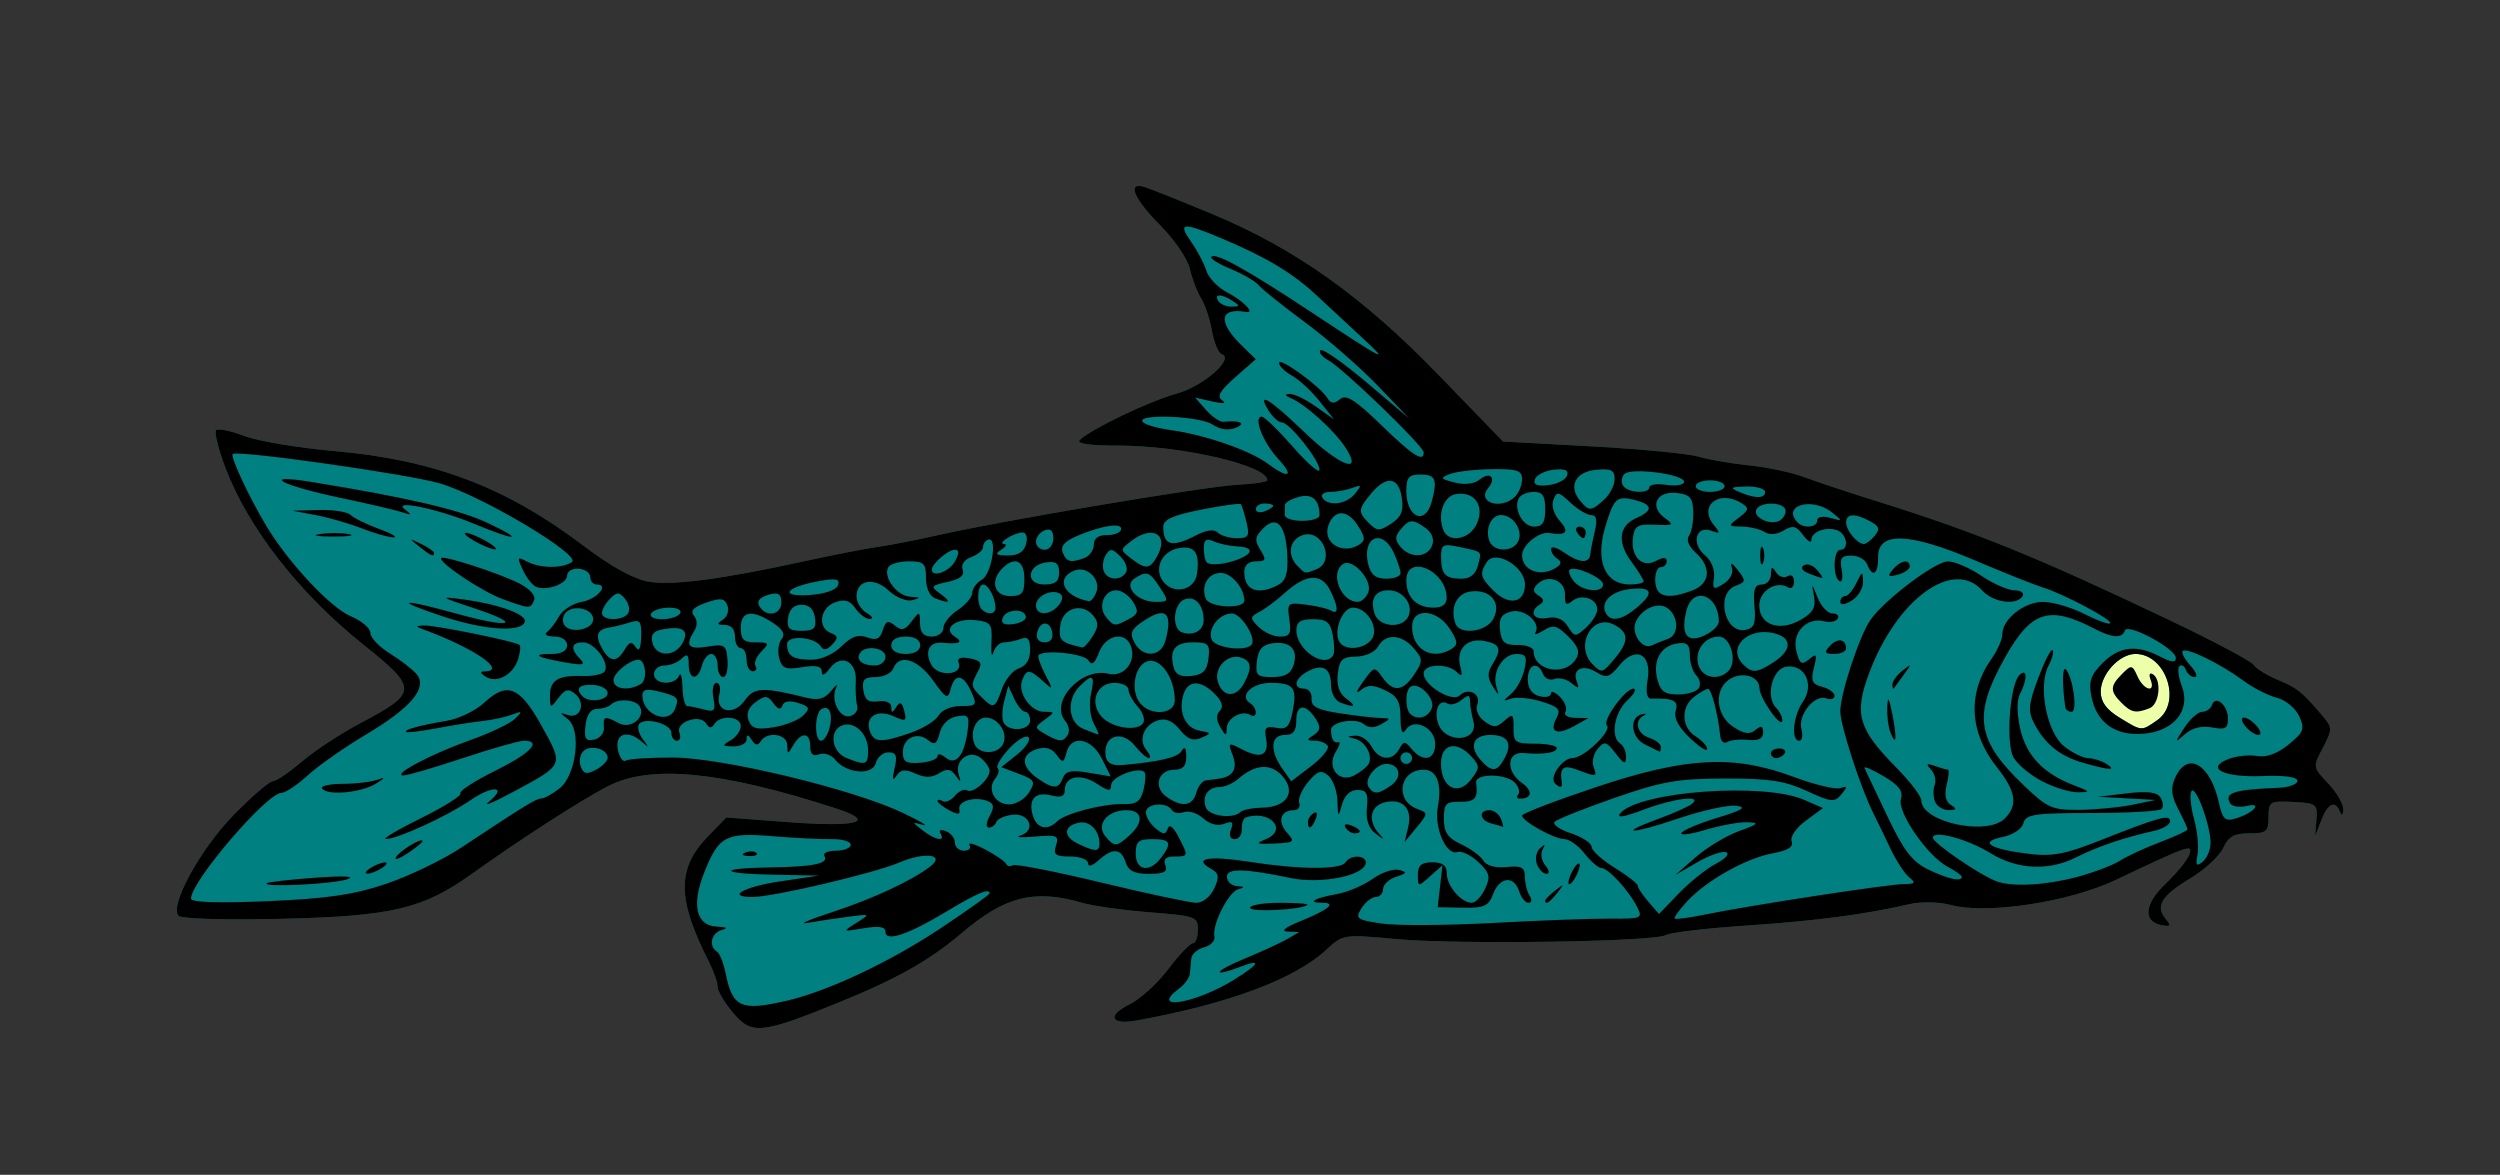
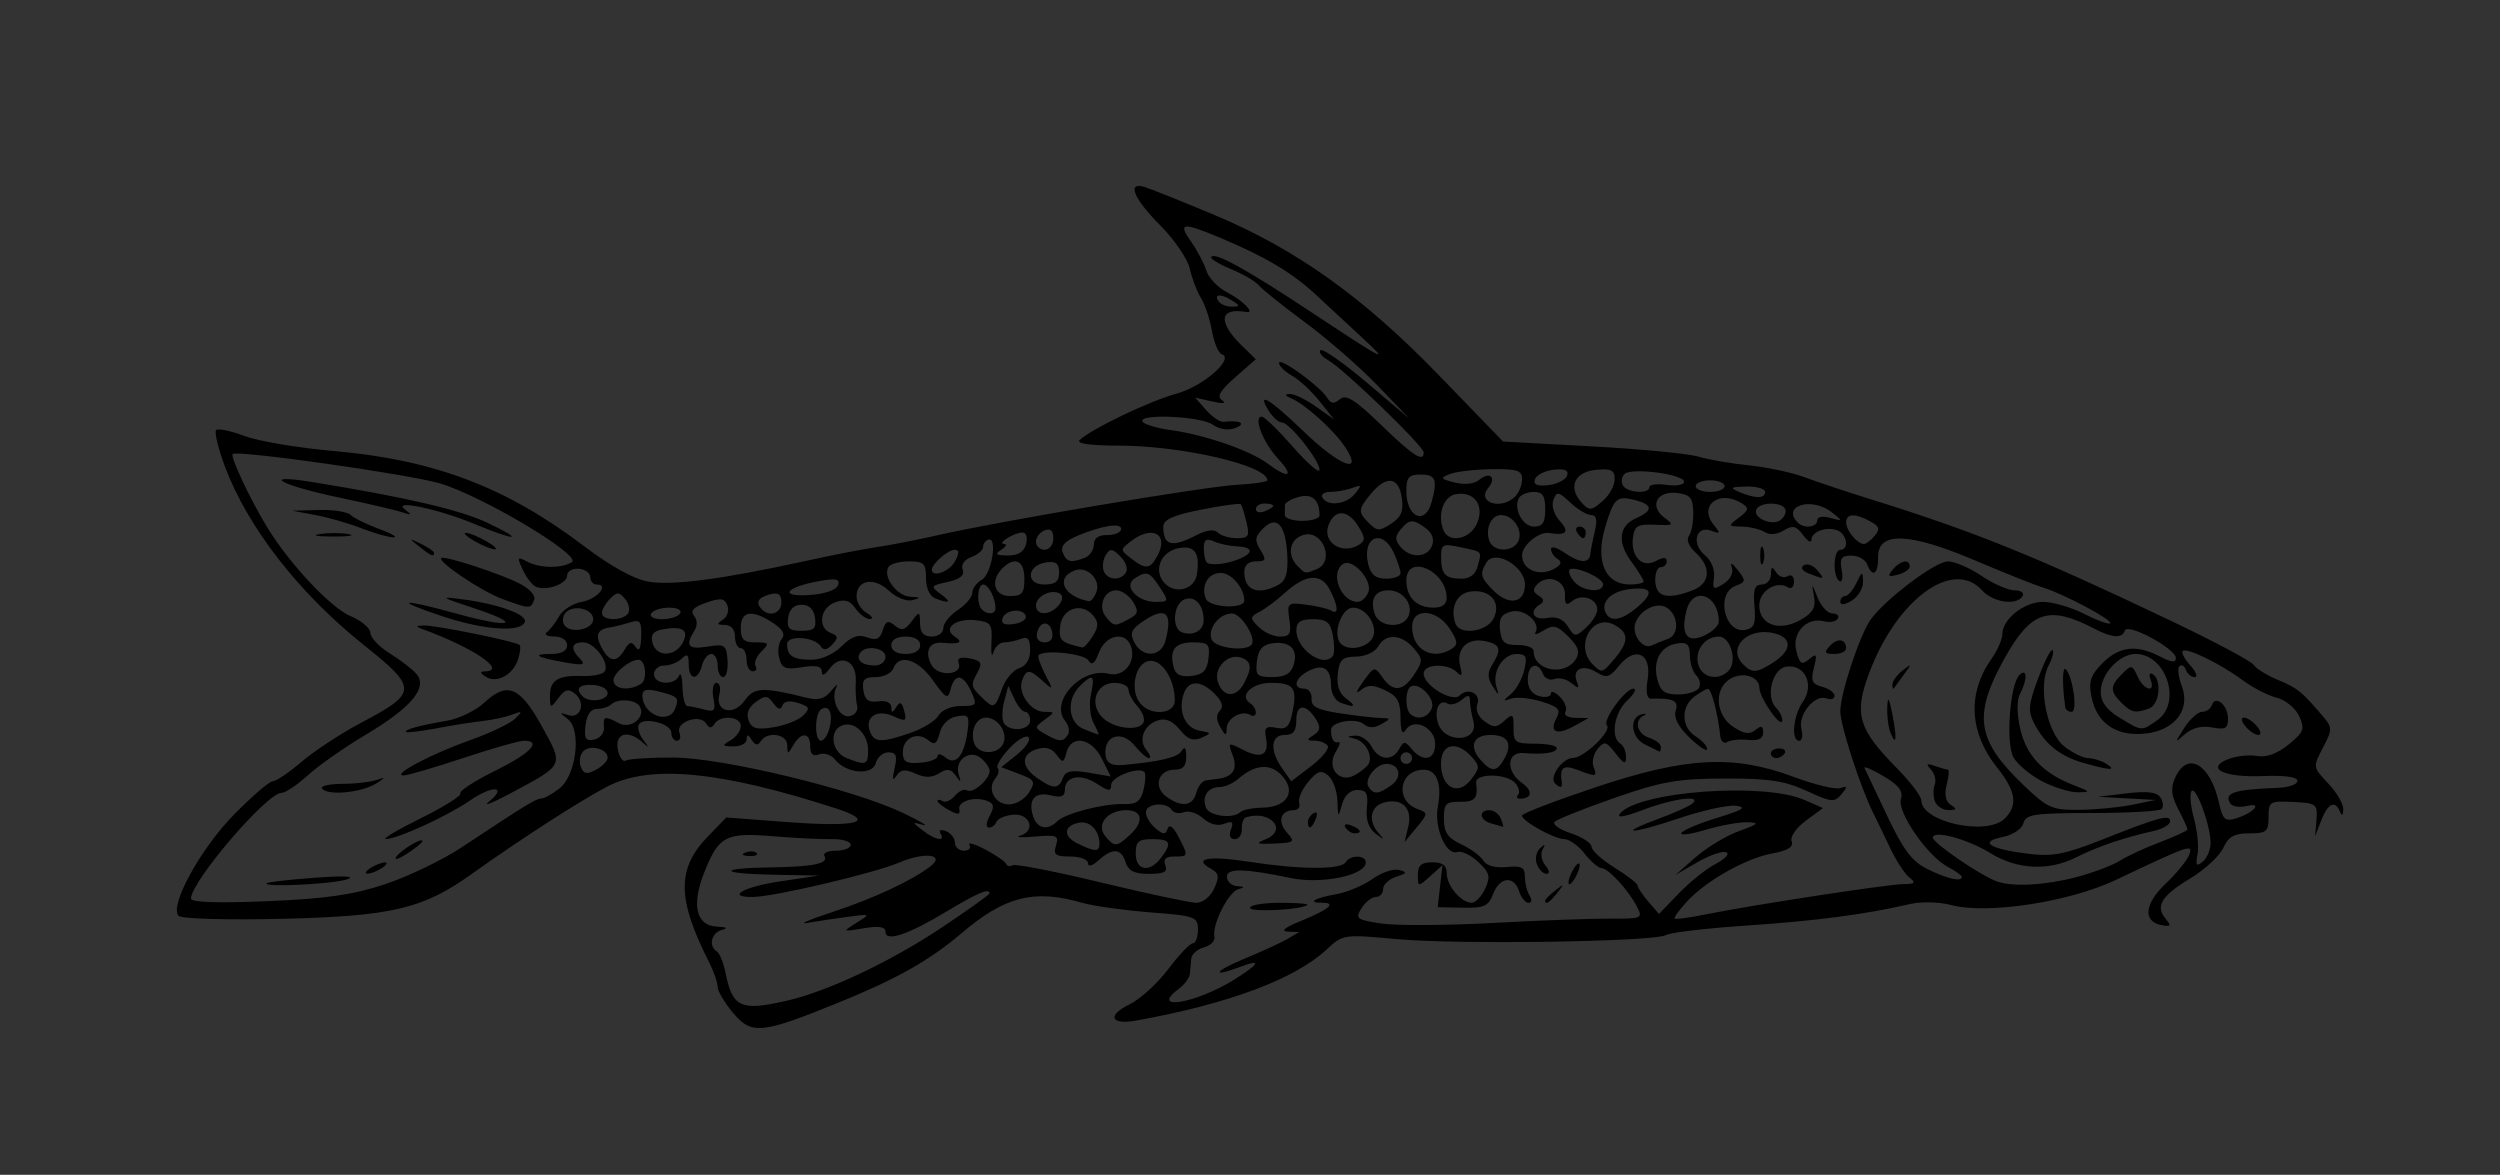
<svg xmlns="http://www.w3.org/2000/svg" version="1.1" viewBox="0 0 576 270.67">
  <rect x="0" y="0" width="576" height="270.67" fill="#333333" stroke="none" />
  <g stroke-width="1.333">
-     <path d="m168.88 233.34c-1.949-2.316-3.543-5.017-3.543-6.001 0-0.984-0.863-3.488-1.918-5.564-7.465-14.688-7.529-21.633-0.267-29.116l4.186-4.313 13.973 1.055c16.42 1.24 20.92-0.031 11.221-3.169-26.606-8.608-42.742-10.151-52.592-5.026-6.237 3.244-20.024 12.137-31.268 20.168-11.269 8.049-18.359 9.719-43.819 10.323-12.522 0.297-23.022-4e-3 -23.698-0.679-2.224-2.224 5.003-15.443 12.768-23.351 4.14-4.217 8.157-7.667 8.926-7.667 0.769 0 3.771-2.031 6.671-4.513 2.9-2.482 8.995-6.482 13.545-8.889 13.283-7.026 13.311-7.963 0.546-18.161-14.702-11.745-26.547-26.976-31.738-40.813-1.591-4.241-2.526-8.077-2.077-8.526 0.449-0.449 3.379 0.159 6.512 1.35 3.133 1.191 12.412 2.751 20.619 3.467 23.117 2.015 39.674 8.306 57.591 21.879 6.249 4.734 11.549 7.654 14.932 8.225 5.522 0.933 17.046-0.582 35.888-4.717 6.233-1.368 13.733-2.832 16.667-3.252s9.233-1.649 14-2.729c14.799-3.354 61.637-11.245 69-11.626 3.85-0.199 7-0.667 7-1.041 1e-3 -3.41-19.687-7.987-34.354-7.987-6.396 0-9.709-0.468-8.913-1.26 2.513-2.499 16.07-9.004 22.317-10.708 6.15-1.677 13.481-8.077 10.421-9.098-0.763-0.254-1.773-2.669-2.245-5.365-0.472-2.697-1.613-6.112-2.534-7.589s-2.075-4.507-2.564-6.732c-0.489-2.225-3.548-6.717-6.798-9.98-6.154-6.18-7.783-10.123-3.663-8.867 1.283 0.391 8.333 3.209 15.667 6.263 19.108 7.955 34.625 18.993 52.146 37.093l14.812 15.302 20.434 1.115c11.239 0.613 22.273 1.671 24.521 2.351s7.539 1.595 11.757 2.034 9.918 1.65 12.667 2.691 9.797 3.388 15.664 5.217c23.772 7.408 37.642 13.028 68.82 27.887 9.984 4.758 18.575 9.334 19.091 10.169 0.516 0.835 3.018 2.387 5.56 3.449 4.547 1.9 5.444 2.622 10.292 8.282 2.253 2.63 2.277 3.134 0.333 6.892-2.65 5.124-2.704 4.728 1.236 8.98 1.833 1.978 3.286 4.559 3.228 5.735-0.068 1.379-0.344 1.547-0.778 0.472-1.094-2.71-2.798-1.919-4.306 2l-1.411 3.667 0.3-3.809c0.283-3.601-9e-3 -3.824-5.367-4.087-5.391-0.265-5.667-0.096-5.667 3.476 0 3.367-0.459 3.754-4.453 3.754-3.463 0-4.792 0.745-5.981 3.355-0.841 1.845-4.226 4.984-7.523 6.976-6.731 4.066-8.188 6.418-5.775 9.325 1.374 1.655 1.214 1.901-0.962 1.482-4.313-0.831-3.889-4.94 0.983-9.543 2.481-2.344 4.913-5.313 5.403-6.596 1.016-2.66 0.263-2.404-16.875 5.731-10.753 5.104-29.667 7.993-37.925 5.793-2.785-0.742-6.902-0.837-9.559-0.221-10.284 2.385-21.469 3.856-37.564 4.941-9.293 0.626-17.662 1.612-18.596 2.189-2.517 1.556-47.93 2.236-62.124 0.93-12.115-1.114-12.335-1.082-16.015 2.357-7.352 6.871-22.68 12.595-43.983 16.424-5.88 1.057-6.724-1.196-1.416-3.776 2.4-1.166 6.384-4.801 8.853-8.077 2.469-3.276 5.019-5.957 5.667-5.957 0.648 0 1.178-1.411 1.178-3.137 0-2.971-0.581-3.182-11-3.99-6.05-0.469-13.096-1.458-15.658-2.197-11.097-3.201-17.787-1.521-27.773 6.976-7.339 6.245-14.903 10.527-28.028 15.867-18.195 7.403-20.345 7.62-24.664 2.487z" fill="#008080" />
-     <path d="m497.04 165.92c5.75-4.027 2.042-15.258-5.037-15.258-3.703 0-8 4.666-8 8.686 0 2.352 1.294 4.142 4.333 5.995 5.214 3.179 5.007 3.165 8.703 0.576z" fill="#efa" />
-     <path d="m168.88 233.34c-1.949-2.316-3.543-5.017-3.543-6.001 0-0.984-0.863-3.488-1.918-5.564-7.465-14.688-7.529-21.633-0.267-29.116l4.186-4.313 13.973 1.055c16.42 1.24 20.92-0.031 11.221-3.169-26.606-8.608-42.742-10.151-52.592-5.026-6.237 3.244-20.024 12.137-31.268 20.168-11.269 8.049-18.359 9.719-43.819 10.323-12.522 0.297-23.022-4e-3 -23.698-0.679-2.224-2.224 5.003-15.443 12.768-23.351 4.14-4.217 8.157-7.667 8.926-7.667 0.769 0 3.771-2.031 6.671-4.513 2.9-2.482 8.995-6.482 13.545-8.889 13.283-7.026 13.311-7.963 0.546-18.161-14.702-11.745-26.547-26.976-31.738-40.813-1.591-4.241-2.526-8.077-2.077-8.526 0.449-0.449 3.379 0.159 6.512 1.35 3.133 1.191 12.412 2.751 20.619 3.467 23.117 2.015 39.674 8.306 57.591 21.879 6.249 4.734 11.549 7.654 14.932 8.225 5.522 0.933 17.046-0.582 35.888-4.717 6.233-1.368 13.733-2.832 16.667-3.252s9.233-1.649 14-2.729c14.799-3.354 61.637-11.245 69-11.626 3.85-0.199 7-0.667 7-1.041 1e-3 -3.41-19.687-7.987-34.354-7.987-6.396 0-9.709-0.468-8.913-1.26 2.513-2.499 16.07-9.004 22.317-10.708 6.15-1.677 13.481-8.077 10.421-9.098-0.763-0.254-1.773-2.669-2.245-5.365-0.472-2.697-1.613-6.112-2.534-7.589s-2.075-4.507-2.564-6.732c-0.489-2.225-3.548-6.717-6.798-9.98-6.154-6.18-7.783-10.123-3.663-8.867 1.283 0.391 8.333 3.209 15.667 6.263 19.108 7.955 34.625 18.993 52.146 37.093l14.812 15.302 20.434 1.115c11.239 0.613 22.273 1.671 24.521 2.351s7.539 1.595 11.757 2.034 9.918 1.65 12.667 2.691 9.797 3.388 15.664 5.217c23.772 7.408 37.642 13.028 68.82 27.887 9.984 4.758 18.575 9.334 19.091 10.169 0.516 0.835 3.018 2.387 5.56 3.449 4.547 1.9 5.444 2.622 10.292 8.282 2.253 2.63 2.277 3.134 0.333 6.892-2.65 5.124-2.704 4.728 1.236 8.98 1.833 1.978 3.286 4.559 3.228 5.735-0.068 1.379-0.344 1.547-0.778 0.472-1.094-2.71-2.798-1.919-4.306 2l-1.411 3.667 0.3-3.809c0.283-3.601-9e-3 -3.824-5.367-4.087-5.391-0.265-5.667-0.096-5.667 3.476 0 3.367-0.459 3.754-4.453 3.754-3.463 0-4.792 0.745-5.981 3.355-0.841 1.845-4.226 4.984-7.523 6.976-6.731 4.066-8.188 6.418-5.775 9.325 1.374 1.655 1.214 1.901-0.962 1.482-4.313-0.831-3.889-4.94 0.983-9.543 2.481-2.344 4.913-5.313 5.403-6.596 1.016-2.66 0.263-2.404-16.875 5.731-10.753 5.104-29.667 7.993-37.925 5.793-2.785-0.742-6.902-0.837-9.559-0.221-10.284 2.385-21.469 3.856-37.564 4.941-9.293 0.626-17.662 1.612-18.596 2.189-2.517 1.556-47.93 2.236-62.124 0.93-12.115-1.114-12.335-1.082-16.015 2.357-7.352 6.871-22.68 12.595-43.983 16.424-5.88 1.057-6.724-1.196-1.416-3.776 2.4-1.166 6.384-4.801 8.853-8.077 2.469-3.276 5.019-5.957 5.667-5.957 0.648 0 1.178-1.411 1.178-3.137 0-2.971-0.581-3.182-11-3.99-6.05-0.469-13.096-1.458-15.658-2.197-11.097-3.201-17.787-1.521-27.773 6.976-7.339 6.245-14.903 10.527-28.028 15.867-18.195 7.403-20.345 7.62-24.664 2.487zm12.38-2.77c9.54-2.199 23.922-8.992 35.744-16.884 6.05-4.039 11-7.57 11-7.848 0-1.3-2.775-0.132-9.95 4.188-8.935 5.38-14.05 7.069-14.05 4.637 0-1.139-1.499-1.376-5-0.791-4.976 0.831-4.984 0.825-1.667-1.26 3.305-2.078 3.288-2.089-2-1.38-2.933 0.393-7.133 1.028-9.333 1.411s0.5-0.781 6-2.585c9.258-3.037 18.229-7.233 22.396-10.476 3.512-2.733-1.406-3.34-7.142-0.881-5.835 2.501-29.09 7.966-33.898 7.966-6.156 0-2.035-2.344 6.31-3.589l9-1.343-10.556-0.201c-12.473-0.237-12.965-1.504-0.654-1.684 9.979-0.146 13.547-0.893 12.484-2.613-0.421-0.681 0.771-1.237 2.647-1.237 1.877 0 3.412-0.619 3.412-1.375 0-0.756-1.95-1.335-4.333-1.285-2.383 0.049-8.533-0.255-13.667-0.676-10.846-0.89-12.407-0.058-15.756 8.392-2.96 7.47-1.851 12.224 2.9 12.432 2.259 0.099 2.685 0.373 1.189 0.764-2.44 0.638-3.171 3.739-1.172 4.974 0.639 0.395 1.542 2.623 2.008 4.952 1.591 7.957 3.512 8.828 14.087 6.391zm-9.506-34.147c0.962-0.385 2.112-0.338 2.556 0.105 0.443 0.443-0.344 0.758-1.75 0.7-1.553-0.064-1.869-0.38-0.806-0.806zm112.58 29.293c5.798-3.574 6.482-4.879 1.58-3.016-6.961 2.647-6.325 1.132 0.753-1.795 4.033-1.668 8.533-3.735 10-4.595l2.667-1.562-2.667-0.115c-1.683-0.073-0.617-0.948 2.889-2.374 6.589-2.679 8.485-4.259 5.111-4.259-3.643 0-1.871-1.083 3.245-1.984 2.474-0.436 6.209-2.011 8.3-3.5 2.092-1.489 4.849-2.428 6.128-2.086 1.963 0.525 1.858 0.772-0.674 1.585-1.65 0.53-3 1.794-3 2.808 0 1.014-0.756 1.845-1.679 1.845s-2.407 1.166-3.297 2.59c-1.494 2.392-1.142 2.662 4.583 3.52 3.41 0.511 14.944 0.454 25.63-0.127 10.686-0.581 22.865-1.033 27.063-1.003 7.372 0.052 7.583-0.044 6.167-2.797-1.951-3.792-6.623-8.85-8.174-8.85-0.683 0-2.422-1.5-3.864-3.333-1.442-1.833-3.536-3.333-4.653-3.333-2.322-5e-5 -9.776-4.141-9.776-5.431 0-0.471 7.65-3.413 17-6.538 20.893-6.982 31.77-7.542 45.667-2.35 4.767 1.781 9.567 2.934 10.667 2.562 1.677-0.567 1.719-0.336 0.259 1.433-1.576 1.909-2.334 1.835-8-0.783-5.058-2.337-8.69-2.885-18.926-2.856-10.85 0.031-14.483 0.671-25.333 4.458-6.967 2.432-13.172 4.901-13.789 5.486-0.618 0.586 1.032 1.776 3.667 2.646 2.634 0.869 4.806 2.284 4.825 3.144 0.02 0.86 2.42 3.034 5.333 4.831 2.914 1.797 5.298 3.656 5.298 4.129s1.102 2.132 2.45 3.686l2.45 2.825 4.55-4.734c2.503-2.604 6.35-5.68 8.55-6.835 2.239-1.176 3.268-2.349 2.336-2.663-0.915-0.309-3.915 0.746-6.667 2.344l-5.003 2.906 4.667-4.09c2.567-2.25 7.067-4.96 10-6.023 4.546-1.648 4.823-1.948 1.879-2.038-1.9-0.058-6.249 0.736-9.664 1.764-3.415 1.028-5.88 1.336-5.477 0.684 0.403-0.652 4.152-2.228 8.331-3.502 5.859-1.787 6.829-2.415 4.235-2.744-1.85-0.234-7.819 1.082-13.265 2.924-10.996 3.72-14.544 3.738-4.452 0.023 3.528-1.299 6.984-2.862 7.681-3.474 2.314-2.033-4.432-1.166-11.336 1.457-4.419 1.679-6.264 1.968-5.322 0.833 4.222-5.087 33.042-7.218 42.394-3.135l4.336 1.893-3.958 2.926c-2.245 1.66-3.654 3.718-3.256 4.756 0.488 1.273-0.844 2.113-4.378 2.759-6.138 1.123-15.206 6.212-19.696 11.054-1.81 1.952-3.101 3.738-2.87 3.969 0.231 0.231 3.36-0.183 6.953-0.92 10.251-2.103 42.182-6.999 45.785-7.019 2.66-0.015 2.902-0.292 1.331-1.519-1.057-0.825-3.059-3.9-4.449-6.833-1.39-2.933-3.108-6.486-3.818-7.895-2.942-5.837-7.65-20.336-7.65-23.557 0-4.074 4.424-17.465 6.971-21.102 3.234-4.617 14.933-13.446 17.818-13.446 1.561 0 5.049 1.5 7.75 3.333 2.702 1.833 6.121 3.333 7.598 3.333 1.477 0 2.315 0.6 1.862 1.333-1.391 2.251-6.787 1.481-9.333-1.333-6.712-7.417-19.676 2.09-26.025 19.084-3.518 9.415-2.537 12.827 6.248 21.738 3.177 3.223 5.777 6.627 5.777 7.565 0 5.015 15.119 8.304 19.238 4.184 3.072-3.072 2.581-6.26-1.814-11.791-6.388-8.038-6.843-17.083-1.258-24.987 1.375-1.946 2.501-4.497 2.501-5.667 0-3.476 5.013-7.461 9.386-7.461 2.229 0 6.487 1.242 9.463 2.76 2.975 1.518 5.676 2.494 6.001 2.168 0.705-0.705-10.768-6.804-15.517-8.249-1.833-0.558-8.89-3.374-15.682-6.259-15.156-6.438-22.351-6.681-22.266-0.753 0.057 3.978-1.304 4.873-2.535 1.667-0.422-1.1-2.056-2-3.631-2-2.327 0-2.746 0.618-2.234 3.293 0.346 1.811 0.116 2.976-0.511 2.588-1.597-0.987-1.431-7.214 0.193-7.214 2.096 0 1.557-3.629-0.667-4.482-2.526-0.969-6 0.312-6 2.213 0 0.795-0.863 0.281-1.919-1.143-1.574-2.123-2.374-2.311-4.453-1.044-1.565 0.954-3.253 1.089-4.415 0.354-1.034-0.655-3.381-1.219-5.214-1.253-3.26-0.061-3.275-0.107-0.673-2.073 2.282-1.724 2.377-2.189 0.667-3.271-5.179-3.274-10.105 0.503-6.476 4.965 1.589 1.954 1.518 2.121-0.568 1.339-3.531-1.324-4.682 2.96-1.505 5.602 1.515 1.26 2.378 3.378 2.12 5.201-0.391 2.758-0.164 2.905 2.2 1.429 1.533-0.957 2.338-2.523 1.923-3.742-0.45-1.323 0.052-1.113 1.363 0.571 1.908 2.451 1.869 2.744-0.487 3.624-4.676 1.746-2.6 11.092 2.257 10.157 2.012-0.387 2.417-1.456 2.071-5.465-0.33-3.829 0.057-4.983 1.673-4.983 1.156 0 2.111-1.05 2.123-2.333 0.016-1.845 0.264-1.949 1.184-0.496 0.64 1.011 1.831 1.425 2.646 0.921 0.854-0.528 1.482-2e-3 1.482 1.241 0 1.187-0.605 1.783-1.345 1.326-2.701-1.669-6.655 0.791-6.655 4.14 0 4.513 4.647 6.137 9.533 3.333 2.866-1.645 3.55-2.861 3.069-5.458-0.578-3.123-0.524-3.102 0.834 0.325 0.799 2.017 2.338 3.667 3.42 3.667s1.632 0.544 1.221 1.208-1.796 0.936-3.079 0.603c-4.037-1.048-7.521 2.594-6.474 6.766 0.776 3.093 1.232 3.398 2.947 1.975 1.758-1.459 1.907-1.197 1.113 1.964-0.755 3.007-0.418 3.778 1.916 4.388 1.557 0.407 2.832 1.335 2.832 2.061 0 0.726-0.844 0.997-1.875 0.601-2.672-1.025-6.603 3.798-5.75 7.057 0.39 1.491 0.165 2.711-0.5 2.711-1.941 0-1.392-5.811 0.851-9.013 2.719-3.882 0.452-8.675-3.816-8.068-3.264 0.465-4.873 6.984-2.347 9.51 0.791 0.791 1.424 2.068 1.408 2.838-0.048 2.271-5.242-5.06-5.274-7.444-0.038-2.826-4.281-3.911-7.135-1.824-3.393 2.481-2.8 8.232 1.112 10.796 2.483 1.627 3.794 1.811 5.111 0.719 1.342-1.114 1.771-0.972 1.771 0.586 0 1.415-1.074 1.943-3.445 1.695-1.895-0.199-4.066 0.022-4.825 0.492-0.759 0.469-1.484-0.153-1.611-1.383-0.53-5.117-2.034-10.899-2.825-10.86-0.467 0.023-1.899 0.839-3.182 1.814-3.127 2.374-2.956 7.066 0.333 9.12 1.467 0.916 2.667 2.233 2.667 2.927 0 0.694-1.804-0.466-4.008-2.578-2.659-2.547-3.751-4.651-3.244-6.25 0.732-2.307-0.526-2.929-5.638-2.786-1.025 0.029-1.308-1.485-0.829-4.433 0.97-5.976-2.824-7.791-6.582-3.15-2.186 2.699-2.929 2.916-5.18 1.51-3.128-1.954-5.686-0.778-4.58 2.106 0.651 1.697 0.438 1.763-1.225 0.383-1.107-0.919-2.872-1.342-3.92-0.939-1.049 0.402-2.237-0.13-2.642-1.184-1.172-3.055-3.486-2.217-3.486 1.262 0 2.057 0.941 3.424 2.667 3.875 1.467 0.384 2.667 0.111 2.667-0.606 0-0.717 0.938-0.365 2.085 0.781 1.147 1.147 1.711 2.69 1.255 3.429-0.464 0.751 0.528 1.364 2.248 1.391l3.079 0.047-3.317 1.836c-4.015 2.223-5.813 1.427-4.083-1.807 1.069-1.998 0.515-2.614-3.45-3.831-2.598-0.797-5.72-1.109-6.937-0.692-2.041 0.699-2.044 0.614-0.04-1.088 1.195-1.015 2.557-3.496 3.025-5.513 0.71-3.054 0.41-3.667-1.793-3.667-3.152 0-5.702 4.165-4.633 7.57 0.685 2.183 0.598 2.171-0.858-0.118-1.224-1.925-1.249-3.144-0.101-4.982 2.257-3.615 1.88-4.757-1.805-5.461-4.036-0.772-6.601 1.917-5.574 5.843 0.563 2.151 0.369 2.485-0.776 1.34-2.145-2.145-7.659-1.914-7.659 0.321 0 2.707 6.622 6.732 8.305 5.048 1.949-1.949 5.006-0.387 4.061 2.075-0.465 1.212 0.227 2.833 1.658 3.879 2.073 1.516 2.791 1.494 4.599-0.142 1.917-1.735 2.137-1.559 2.093 1.677-0.044 3.298 0.391 3.616 4.952 3.616 2.751 0 5 0.45 5 1-9.8e-4 1.099-3.027 1.556-7.668 1.157-3.881-0.334-4.108 4.249-0.342 6.887 2.559 1.792 2.338 3.623-0.436 3.623-0.733 0-0.939-0.395-0.456-0.877 0.483-0.483 0.209-1.683-0.608-2.667-1.898-2.287-9.353-2.388-9.059-0.123 0.469 3.61-0.241 4.436-3.766 4.386-3.193-0.046-3.667 0.462-3.667 3.929 0 3.116 0.869 4.392 4 5.868 2.2 1.037 4.502 2.735 5.116 3.773 0.688 1.163 2.734 1.725 5.333 1.465 3.469-0.347 4.218 0.051 4.218 2.245 0 1.467 0.485 3.417 1.079 4.333 0.607 0.938 0.501 1.667-0.243 1.667-0.727 0-1.703-1.2-2.168-2.667-1.169-3.684-4.476-3.342-5.982 0.619-1.073 2.822-2.062 3.269-7.013 3.17l-5.764-0.116 0.551-4.837 0.551-4.837-2.837 2.54c-2.802 2.509-2.837 2.504-2.837-0.333 0-2.176 0.809-2.873 3.333-2.873 2.403 0 3.333 0.717 3.333 2.571 0 2.861 3.334 6.768 5.762 6.752 0.864-5e-3 2.248-1.47 3.075-3.254 1.286-2.773 1.058-3.662-1.571-6.133-1.691-1.589-3.858-2.628-4.814-2.309-2.605 0.868-5.414-5.63-4.512-10.437 0.994-5.298-0.237-8.524-3.252-8.524-5.609 0-6.776 7.054-1.495 9.032 2.536 0.95 2.533 1.031-0.168 4.301l-2.753 3.333 0.852-3.514c1.03-4.25-1.377-6.693-5.525-5.608-3.239 0.847-3.841 4.235-1.264 7.124 1.425 1.598 1.317 1.604-0.743 0.04-1.617-1.227-2.275-3.181-2-5.936 0.332-3.326-0.086-4.106-2.196-4.106-1.644 0-2.949 1.231-3.534 3.333-0.874 3.14-0.935 3.092-1.06-0.837-0.073-2.293-1.03-4.914-2.125-5.824-1.637-1.358-2.463-1.09-4.627 1.503-1.449 1.736-2.371 3.907-2.049 4.824s-0.26 1.667-1.294 1.667c-3.016 0-3.805 2.642-1.538 5.147 1.949 2.153 1.751 2.328-2.869 2.532-4.195 0.185-4.502 0.029-1.984-1.012 5.207-2.154 0.859-6.835-4.644-5.001-0.55 0.183-0.952 1.383-0.894 2.667 0.058 1.283-0.673 2.333-1.625 2.333-1.07 0-1.404-0.851-0.874-2.232 0.668-1.742 0.324-2.027-1.568-1.301-1.493 0.573-3.355 0.088-4.848-1.264-1.333-1.207-3.327-1.847-4.431-1.424-1.104 0.424-2.362 0.196-2.795-0.505-1.211-1.959-5.964-1.512-5.964 0.562 0 1.01 0.998 2.66 2.217 3.667 1.819 1.501 2.323 1.514 2.809 0.069 0.373-1.109 1.28-0.435 2.45 1.819 2.38 4.588 2.376 4.609-0.952 4.609-1.949 0-2.574 0.612-2.042 2 0.59 1.536-0.284 2-3.768 2-3.364 0-4.753-0.689-5.381-2.667-1.03-3.245-2.991-3.389-6.228-0.46-1.459 1.32-2.438 1.588-2.438 0.667 0-0.847-1.84-1.54-4.09-1.54-3.419 0-3.957-0.418-3.281-2.547 0.725-2.284 0.217-2.495-4.91-2.045-3.145 0.276-4.634 0.171-3.309-0.232 3.706-1.129 2.162-5.253-1.797-4.803-1.803 0.205-3.479 0.955-3.723 1.667-0.244 0.712-1.016 1.294-1.714 1.294-0.747 0-0.678-1.104 0.169-2.686 1.122-2.096 1.003-2.853-0.542-3.446-2.934-1.126-6.854 0.05-6.45 1.935 0.266 1.243-0.303 1.294-2.333 0.207-1.477-0.79-2.686-1.752-2.686-2.136 0-0.384 0.532-0.37 1.182 0.032 0.65 0.402 1.918-0.156 2.818-1.24s2.172-1.639 2.828-1.234c1.327 0.82 5.172-2.531 5.172-4.508 0-0.696-0.9-2.012-2-2.925-2.581-2.142-6.172 0.493-5.128 3.764 0.609 1.91 0.506 1.944-0.708 0.236-1.1-1.548-1.957-1.665-3.792-0.517-1.688 1.055-3.264 1.077-5.467 0.076-2.392-1.087-3.386-0.97-4.374 0.517-0.896 1.349-1.024 0.827-0.427-1.742 0.673-2.897 0.376-3.667-1.418-3.667-1.248 0-2.559 1.108-2.913 2.462-0.769 2.941-6.812 2.436-9.376-0.784-0.881-1.107-2.531-1.656-3.667-1.221-1.432 0.55-2.064-0.011-2.064-1.833 0-3.253-2.078-3.409-3.893-0.291-1.294 2.222-1.361 2.222-1.4 0-0.045-2.606-4.65-3.25-6.128-0.858-0.636 1.029-1.259 0.928-2.058-0.333-0.843-1.331-1.152-1.369-1.167-0.142-0.011 0.917-1.37 1.648-3.02 1.626-2.679-0.036-2.751-0.186-0.667-1.4 1.283-0.747 2.333-2.229 2.333-3.293 0-2.261-4.753-2.618-6.088-0.458-0.652 1.054-1.198 1.014-1.912-0.143-1.404-2.271-7.072-0.313-6.138 2.121 0.397 1.034 0.14 1.88-0.57 1.88-0.71 0-1.292-0.83-1.292-1.845 0-2.117-6.351-3.746-7.48-1.918-0.412 0.667 0.023 2.237 0.968 3.488 1.455 1.927 1.432 2.02-0.152 0.608-3.317-2.958-6.376-2.066-5.665 1.651 0.349 1.825 1.162 2.991 1.808 2.593 0.645-0.399 5.527-0.72 10.848-0.714 11.36 0.014 41.514 7.266 53.007 12.749 4.033 1.924 6.133 3.172 4.667 2.773-2.628-0.715-2.629-0.696-0.079 1.278 2.932 2.269 5.314 2.668 4.088 0.685-0.467-0.756 0.068-0.979 1.255-0.524 1.138 0.437 2.069 1.63 2.069 2.651 0 1.022 0.935 1.857 2.079 1.857s1.715-0.588 1.271-1.307c-0.444-0.719 1.17-0.269 3.588 1 2.418 1.269 4.597 2.761 4.843 3.316 0.246 0.555 0.936 0.706 1.533 0.338 0.597-0.369 9.789 1.427 20.426 3.992s20.501 4.662 21.92 4.662c1.449 0 3.237-1.443 4.08-3.293 1.243-2.728 1.11-3.512-0.775-4.567-4.252-2.38-0.532-3.049 8.854-1.592 11.688 1.813 21.103 1.864 22.181 0.119 1.081-1.749 4.667-1.723 4.667 0.033 0 2.971-10.191 5.081-17.333 3.589-10.64-2.223-14.667-2.307-14.667-0.304 0 1.109 1.05 2.085 2.333 2.17 1.795 0.119 1.866 0.282 0.309 0.705-2.271 0.617-6.099 8.184-5.52 10.91 0.207 0.974-0.861 2.094-2.373 2.489s-2.839 1.549-2.949 2.563c-0.11 1.014-0.26 2.595-0.333 3.511-0.073 0.917-1.183 2.451-2.467 3.409-7.047 5.262 3.608 3.557 12.667-2.027zm3.667-16.546c0-0.643 3.1-1.17 6.889-1.17 3.789 0 6.639 0.22 6.333 0.489-1.289 1.135-13.222 1.749-13.222 0.68zm68-1.673c0-0.277 1.05-1.327 2.333-2.333 2.115-1.659 2.162-1.611 0.503 0.503-1.742 2.221-2.837 2.927-2.837 1.83zm5.374-4.163c0-0.733 0.582-2.233 1.292-3.333s1.292-1.4 1.292-0.667-0.582 2.233-1.292 3.333-1.292 1.4-1.292 0.667zm-7.275-4.223c-0.469-1.223-0.145-2.873 0.72-3.667 1.156-1.061 1.313-0.986 0.596 0.281-0.537 0.949-0.252 2.599 0.634 3.667 0.95 1.145 1.056 1.942 0.257 1.942-0.745 0-1.738-1-2.207-2.223zm-44.09-8.428c-0.467-0.756 0.068-0.979 1.255-0.524 2.31 0.886 2.732 1.842 0.815 1.842-0.69 0-1.621-0.593-2.069-1.318zm-8.676-1.27c0-0.69 0.593-1.621 1.318-2.069 0.756-0.467 0.979 0.068 0.524 1.255-0.886 2.31-1.842 2.732-1.842 0.815zm42.333 0.336c-2.772-0.725-3.136-3.081-0.476-3.081 1.022 0 2.203 0.9 2.625 2 0.422 1.1 0.636 1.93 0.476 1.845-0.16-0.085-1.341-0.429-2.625-0.764zm102.15-5.081c-0.422-1.1-0.45-2.827-0.062-3.837 0.388-1.011 3e-3 -2.599-0.857-3.53-1.231-1.333-1.044-1.509 0.88-0.829 1.343 0.475 2.705 0.863 3.025 0.863 0.321 0 0.19 1.564-0.29 3.476-0.578 2.301-0.248 3.872 0.975 4.646 1.461 0.925 1.351 1.174-0.528 1.19-1.306 0.011-2.721-0.88-3.143-1.98zm-87.546-4.175c-1.417-1.417 1.681-5.823 4.111-5.848 2.574-0.026 9.088-6.287 7.839-7.535-1.09-1.09 4.242-8.442 6.122-8.442 0.822 0 0.181 1.223-1.424 2.719-3.018 2.812-3.924 8.502-1.585 9.948 0.733 0.453 1.32 1.839 1.304 3.079-0.024 1.811-0.5 1.643-2.417-0.849-2.131-2.77-2.574-2.879-4.12-1.017-0.953 1.148-1.384 2.994-0.958 4.104 0.913 2.379 0.739 2.413-3.722 0.717-3.291-1.251-4.134-0.552-3.578 2.967 0.193 1.221-0.446 1.285-1.573 0.158zm49.731-6.936c0-0.611 0.874-1.111 1.941-1.111s1.632 0.5 1.255 1.111c-0.378 0.611-1.251 1.111-1.941 1.111s-1.255-0.5-1.255-1.111zm-29.048-2.053c-3.234-1.595-3.635-6.359-0.586-6.965 0.935-0.186 1.085-0.033 0.333 0.34-2.303 1.142-1.52 4.227 1.3 5.122 1.467 0.466 2.667 1.406 2.667 2.09 0 0.684-0.15 1.17-0.333 1.08-0.183-0.09-1.705-0.84-3.381-1.667zm56.546-2.888c-0.457-1.192-0.762-3.768-0.678-5.724 0.115-2.665 0.414-2.219 1.193 1.776 1.105 5.667 0.861 7.534-0.515 3.949zm0.502-10.896c0-0.766 1.05-2.216 2.333-3.222 2.158-1.693 2.187-1.63 0.377 0.837-1.076 1.467-2.126 2.917-2.333 3.222-0.207 0.306-0.377-0.071-0.377-0.837zm-14.386-8.912c1.774-1.919 3.719-1.602 3.719 0.605 0 0.69-1.224 1.255-2.719 1.255-2.259 0-2.428-0.315-1-1.86zm2.386-10.129c0-0.74 0.508-1.345 1.13-1.345 0.621 0 1.781-1.35 2.576-3 1.353-2.805 1.453-2.826 1.537-0.321 0.05 1.474-1.11 3.429-2.576 4.345-1.581 0.987-2.667 1.118-2.667 0.321zm-7.245-6.542c-1.56-0.611-2.015-1.358-1.151-1.892 0.785-0.485 2.168 0.011 3.075 1.103 1.826 2.2 1.756 2.229-1.924 0.788zm19.332-0.908c1.76-2.121 3.913-2.516 3.913-0.717 0 0.648-1.234 1.501-2.743 1.895-2.251 0.589-2.461 0.377-1.17-1.178zm-30.543-3.228c0-1.833 0.303-2.583 0.673-1.667s0.37 2.417 0 3.333c-0.37 0.917-0.673 0.167-0.673-1.667zm-316.6 75.636c5.286-1.78 13.086-5.539 17.333-8.354 14.787-9.8 17.206-11.283 18.46-11.313 0.694-0.016 2.578-1.066 4.186-2.333 3.859-3.039 5.103-13.449 1.906-15.95-1.992-1.558-1.992-1.634-3e-3 -0.947 2.888 0.998 4.223-2.762 1.718-4.84-1.585-1.316-2.33-1.142-3.878 0.903-1.853 2.449-1.917 2.436-1.958-0.39-0.053-3.675 1.859-4.873 7.448-4.663 2.423 0.091 4.749-0.391 5.169-1.071 1.187-1.92-2.361-6.678-4.98-6.678-2.755 0-3.012 1.453-0.679 3.837 1.349 1.379 0.652 1.523-3.667 0.756-6.499-1.154-7.657-1.927-2.889-1.927 2.272 0 3.556-0.722 3.556-2 0-1.179-1.231-2.008-3-2.02-1.65-0.011-2.4-0.461-1.667-1s1.998-2.18 2.809-3.646c0.812-1.467 3.162-2.967 5.223-3.333 3.571-0.635 6.441-4 3.412-4-0.794 0-1.444-0.772-1.444-1.716s-1.2-1.807-2.667-1.917c-1.467-0.11-2.667 0.592-2.667 1.561 0 1.901-4.62 3.602-7.129 2.624-0.846-0.33-2.226-2.076-3.067-3.882-1.385-2.975-1.3-3.16 0.912-1.976 2.969 1.589 7.989 1.663 10.37 0.153 2.395-1.518-20.707-15.298-30.421-18.145-7.285-2.135-46.752-7.728-47.718-6.762-0.603 0.603 3.896 10.189 7.849 16.727 5.106 8.443 14.728 18.711 19.339 20.638 2.492 1.041 4.53 2.775 4.53 3.852 0 1.078 2.033 3.216 4.517 4.751 2.484 1.535 5.255 3.681 6.158 4.769 2.573 3.1-1.318 7.731-11.661 13.882-4.957 2.948-11.001 7.179-13.429 9.401-2.429 2.222-5.151 4.04-6.05 4.04-3.38 0-20.868 20.427-20.868 24.375 0 0.864 6.25 1.07 17.667 0.583 13.72-0.585 19.814-1.476 27.278-3.989zm-27.5-0.141c0.306-0.277 5.356-0.851 11.222-1.274 6.618-0.477 9.401-0.336 7.333 0.372-3.245 1.111-19.664 1.909-18.556 0.902zm23.889-3.495c1.1-0.711 2.6-1.292 3.333-1.292 0.733 0 0.433 0.582-0.667 1.292s-2.6 1.292-3.333 1.292c-0.733 0-0.433-0.582 0.667-1.292zm5.91-2.521c0.951-1.539 6.09-4.644 6.09-3.679 0 0.308-1.574 1.591-3.498 2.852-1.924 1.26-3.09 1.633-2.592 0.827zm5.754-8.973c5.315-2.624 9.399-5.199 9.075-5.722-0.324-0.524 3.278-2.859 8.003-5.189 8.164-4.026 10.934-6.928 6.611-6.928-1.089 0-7.398 1.8-14.02 4-6.622 2.2-12.781 3.998-13.687 3.995-2.926-9e-3 6.348-4.943 15.14-8.054 4.701-1.664 9.447-3.916 10.547-5.005 1.774-1.757 1.699-1.865-0.667-0.957-1.467 0.563-4.467 1.216-6.667 1.452s-7 0.996-10.667 1.689c-3.667 0.693-6.862 1.079-7.101 0.859-0.558-0.515 3.108-1.521 9.429-2.588 2.748-0.463 6.614-2.342 8.592-4.175 5.295-4.907 8.182-3.721 13.247 5.445 5.062 9.159 5.237 8.768-6.835 15.253-4.4 2.364-6.844 3.356-5.431 2.206 4.501-3.663 1.015-3.987-4.212-0.392-5.351 3.681-16.881 8.959-19.468 8.911-0.856-0.016 2.792-2.175 8.107-4.799zm-22.811-6.871c-0.351-0.568 1.864-1.038 4.921-1.044 3.058-7e-3 6.759-0.484 8.226-1.06 1.543-0.607 1.262-0.187-0.667 0.997-3.516 2.157-11.399 2.856-12.48 1.107zm37.742-25.707c-1.329-0.841-1.41-1.226-0.261-1.24 5.353-0.066-2.538-5.431-14.333-9.745-1.628-0.595-1.582-0.751 0.246-0.837 2.564-0.12 21.329 3.692 22.134 4.497 0.292 0.292 0.135 1.776-0.348 3.299-1.136 3.578-4.913 5.623-7.437 4.026zm-9.928-13.918c-11.657-3.884-9.842-4.238 3.201-0.623 12.512 3.467 15.57 2.569 4.132-1.214-8.032-2.656-8.227-2.809-2.667-2.079 8.142 1.068 14.804 3.49 14.25 5.181-0.815 2.487-9.372 1.915-18.916-1.265zm13.671-4.032c-4.718-1.733-14.872-8.555-14.012-9.414 0.621-0.621 13.201 3.46 17.877 5.799 2.483 1.242 3.925 2.826 3.524 3.87-0.807 2.103-0.984 2.097-7.388-0.255zm-19.083-12.051c-2.485-1.991-2.469-2.016 0.412-0.62 1.65 0.8 3 1.733 3 2.074 0 1.02-0.691 0.726-3.412-1.454zm12.745-1.26c-1.833-1.048-2.733-1.905-2-1.905 0.733 0 2.833 0.857 4.667 1.905 1.833 1.048 2.733 1.905 2 1.905s-2.833-0.857-4.667-1.905zm-35.648-1.623c2.027-0.306 5.027-0.298 6.667 0.018 1.64 0.316-0.018 0.567-3.685 0.557-3.667-0.01-5.008-0.269-2.982-0.575zm9.648-1.31c-2.933-1.143-7.733-2.526-10.667-3.072l-5.333-0.994 6.067-0.167c3.337-0.092 6.651 0.418 7.365 1.132s3.684 2.172 6.6 3.239c2.916 1.067 4.401 1.94 3.301 1.94s-4.4-0.935-7.333-2.079zm26-1.008c-8.513-3.532-19.231-5.753-16-3.316 1.648 1.243 1.53 1.351-0.667 0.616-1.467-0.491-8.004-2.015-14.528-3.388-13.49-2.838-18.333-5.53-6.52-3.624 21.724 3.505 34.302 6.422 40.667 9.431 8.814 4.167 6.863 4.352-2.952 0.28zm369.08 81.358c3.896-1.037 8.396-2.733 10-3.769 1.604-1.036 5.767-2.962 9.25-4.28 3.483-1.318 6.333-2.645 6.333-2.948s-0.958-2.405-2.13-4.67c-1.645-3.181-1.803-4.836-0.695-7.267 2.842-6.238 8.111-3.137 10.106 5.948 0.807 3.675 1.396 4.209 3.836 3.473 4.116-1.241 6.386-3.801 2.55-2.876-1.649 0.398-3.359 0.139-3.8-0.574-1.523-2.464 0.772-3.209 11.132-3.616 2.383-0.094 4.333-0.813 4.333-1.598 0-0.893-3.009-1.305-8.033-1.1-9.01 0.368-13.351-1.839-7.783-3.956 1.806-0.687 4.754-0.987 6.55-0.667 2.122 0.378 4.651-0.546 7.221-2.638 3.521-2.867 3.788-3.585 2.44-6.545-0.837-1.836-3.136-3.732-5.137-4.234-1.992-0.5-5.49-2.292-7.773-3.982-5.203-3.851-13.036-7.678-13.915-6.799-0.365 0.365 0.425 1.868 1.756 3.339 1.331 1.471 1.778 2.675 0.992 2.675s-1.697-0.75-2.024-1.667c-0.327-0.917-0.994-1.3-1.482-0.852-0.488 0.448-0.24 2.515 0.55 4.594 2.124 5.588-1.833 10.456-8.933 10.99-6.484 0.488-10.74-2.602-11.907-8.644-0.661-3.424-0.158-4.907 2.602-7.667 3.854-3.854 7.824-4.302 13.21-1.493 2.652 1.383 3.664 1.473 3.656 0.325-0.015-2.137-11.145-8.12-11.747-6.315-0.623 1.868-2.873 1.744-6.945-0.381-10.541-5.501-14.644-4.175-20.724 6.698-7.409 13.248-6.551 18.949 4.427 29.41 5.456 5.2 6.512 5.66 12.807 5.59 3.773-0.042 9.26-0.573 12.193-1.18l5.333-1.103-13.333-0.726 6.667-0.791c4.788-0.568 6.983-0.293 7.789 0.976 0.617 0.972 0.723 2.166 0.235 2.654-0.488 0.488-7.711 0.893-16.052 0.9-13.336 0.011-15.238 0.295-15.779 2.355-0.352 1.341-2.422 2.704-4.845 3.188-5.506 1.101-2.953 2.747 5.973 3.85 5.515 0.682 8.42 0.136 16.678-3.134 13.501-5.346 16-6.027 16-4.362 0 0.769-1.65 1.763-3.667 2.21-6.905 1.529-13.002 3.601-18.025 6.126-6.303 3.168-13.569 2.811-19.677-0.968-5.297-3.277-13.298-5.433-13.298-3.583 0 1.207 10.841 8.634 14.667 10.048 3.637 1.344 11.232 0.945 18.417-0.968zm-8.042-22.153c-2.727-1.44-5.651-3.912-6.497-5.493-1.774-3.316-0.796-16.718 1.379-18.894 1.812-1.812 1.919 1.014 0.163 4.296-0.779 1.455-0.761 4.495 0.047 8.091 1.384 6.161 5.322 10.296 12.375 12.995 3.871 1.481 3.928 1.593 0.826 1.608-1.833 9e-3 -5.565-1.162-8.292-2.602zm9.626-4.164c-5.369-1.526-8.876-4.342-11.326-9.096-1.468-2.848-1.331-4.376 0.931-10.43 1.458-3.902 2.942-6.803 3.298-6.447 0.356 0.356-0.051 1.95-0.904 3.544-2.517 4.702-0.416 15.476 3.64 18.666 1.863 1.466 4.357 2.674 5.541 2.685 1.184 0.011 3.054 0.602 4.154 1.313 2.451 1.584 0.806 1.512-5.333-0.234zm23.28-8.1c1.298-2.017 3.141-3.667 4.095-3.667 0.955 0 1.971-0.706 2.259-1.569 0.804-2.412 3.699 0.043 3.699 3.137 0 2.276-0.625 2.622-3.667 2.033-2.361-0.457-4.571 0.081-6.206 1.511-2.485 2.174-2.489 2.143-0.18-1.445zm14.053-0.333c-0.926-1.116-1.07-2-0.327-2 0.733 0 2.08 0.9 2.993 2 0.926 1.116 1.07 2 0.327 2-0.733 0-2.08-0.9-2.993-2zm-41.48-4.333c-0.757-5.181-0.696-9.688 0.12-8.783 1.665 1.847 2.741 9.783 1.326 9.783-0.715 0-1.366-0.45-1.446-1zm-23.854 39.043c0-0.343-1.459-1.393-3.243-2.333-4.684-2.469-11.721-12.671-10.781-15.632 0.57-1.796-0.492-3.179-4.055-5.281-2.655-1.566-4.603-2.386-4.329-1.822 0.274 0.564 2.628 5.526 5.231 11.026 3.715 7.849 5.713 10.483 9.288 12.248 4.516 2.229 7.888 2.996 7.888 1.794zm-184.52-4.376c2.643-3.482 2.254-4.333-1.977-4.333-3.2 0-3.833 0.551-3.833 3.333 0 3.932 3.171 4.477 5.811 1zm241.84-3.497c-0.029-4.122-3.477-13.396-4.415-11.878-0.439 0.71-0.168 3.574 0.603 6.365 0.77 2.79 1.13 6.489 0.799 8.22-0.485 2.536-0.249 2.854 1.216 1.638 1-0.83 1.808-2.785 1.797-4.345zm-256 0.163c-0.037-3.006-2.254-5.271-4.696-4.798-3.591 0.696-3.756 3.166-0.322 4.82 4.069 1.96 5.041 1.956 5.017-0.022zm6.915-1.873c3.395-3.073 3.052-5.793-0.732-5.793-4.38 0-7.053 3.321-4.83 6 2.09 2.519 2.57 2.501 5.562-0.207zm-16.658-3.23c1.844-1.844 10.699-4.131 15.4-3.978 2.837 0.093 3.825-0.631 4.494-3.295 0.471-1.878 0.556-3.716 0.187-4.084-1.327-1.327-7.651 1.126-7.651 2.969 0 1.548-0.596 1.496-3.323-0.291-3.709-2.43-7.344-1.721-7.344 1.433 0 1.514-0.853 1.853-3.188 1.267-3.695-0.927-5.345 0.97-4.142 4.761 0.927 2.92 3.337 3.447 5.566 1.218zm42.239-2.15c0.506-0.506 2.787-0.956 5.069-1 5.675-0.109 7.852-3.659 4.509-7.353-2.659-2.939-6.234-2.67-10.159 0.765-1.158 1.013-3.072 1.842-4.255 1.842-2.674 0-4.114 2.175-3.134 4.731 0.758 1.975 6.303 2.682 7.97 1.015zm-48.729-4.503c1.562-2.502 1.346-2.899-2.338-4.289l-4.06-1.532 3.659-2.924c2.012-1.608 3.188-3.399 2.612-3.98-0.576-0.58-2.587 0.605-4.468 2.635s-3.066 4.045-2.631 4.48c0.435 0.435 0.185 1.519-0.555 2.41-1.996 2.406-0.094 5.958 3.19 5.958 1.579 0 3.645-1.241 4.592-2.757zm38.533 0.09c0.384-1.467 1.377-2.758 2.208-2.87 0.831-0.112 2.111-0.278 2.845-0.369 3.39-0.421 4.54-2.253 3.361-5.356-1.166-3.067-1.094-3.109 2.289-1.354 4.252 2.206 6.122 1.284 5.371-2.646-0.465-2.43-0.051-2.85 2.351-2.391 2.384 0.456 3.069-0.217 3.765-3.699 1.113-5.563 0.284-6.649-5.073-6.649-4.354 0-7.37 3.035-4.672 4.703 0.701 0.433 1.275 1.388 1.275 2.121s-0.546 0.996-1.213 0.584c-1.984-1.226-5.451 0.71-5.494 3.068-0.035 1.872-0.249 1.832-1.472-0.271-0.957-1.647-0.988-2.905-0.093-3.8 0.895-0.895 0.5-2.176-1.195-3.872-3.277-3.277-6.135-3.224-7.2 0.133-1.267 3.991 0.42 7.766 3.73 8.348 2.764 0.486 2.787 0.583 0.396 1.64-1.893 0.837-3.158 0.361-4.963-1.867-1.637-2.022-3.258-2.725-5.003-2.172-3.293 1.045-4.649 4.522-2.687 6.887 0.836 1.007 1.092 1.831 0.57 1.831-0.522 0-2.002-1.3-3.289-2.889-2.772-3.424-6.755-2.531-6.755 1.514 0 2.342 1.201 3.218 4.056 2.959 8.438-0.765 12.549-1.73 13.454-3.159 0.79-1.246 1.121-0.883 1.135 1.242 0.015 2.133-0.762 3-2.688 3-3.77 0-4.993 3.946-1.92 6.193 3.505 2.563 6.098 2.24 6.909-0.859zm45.002-1.798c2.568-1.878 1.833-4.869-1.198-4.869-2.397 0-5.18 3.562-4.121 5.275 1.142 1.848 2.363 1.755 5.318-0.406zm18.426-6.524c-3.46-3.823-7.042-3.014-7.042 1.589 0 5.517 3.903 7.593 6.915 3.678 2.058-2.676 2.069-3.121 0.127-5.267zm-94.157 4.901c0.621-1.618 1.951-1.893 5.91-1.224l5.109 0.863-2.05-4.109c-2.385-4.78-7.051-5.589-8.143-1.411-0.64 2.449-0.853 2.495-2.31 0.503-1.088-1.488-2.538-1.898-4.503-1.274-3.727 1.183-3.7 4.028 0.065 6.665 3.73 2.612 4.915 2.61 5.921-0.012zm61.024-7.394c-0.403-0.652-1.747-1.194-2.987-1.205-1.941-0.018-1.976-0.198-0.255-1.295 1.518-0.968 1.656-1.827 0.571-3.567-2.323-3.727-4.571-3.675-4.571 0.105 0 2.556-0.688 3.444-2.667 3.444-3.248 0-3.516 3.527-0.586 7.71l2.08 2.97 4.573-3.488c2.515-1.919 4.244-4.022 3.841-4.673zm9.355 4.261c1.156-1.871-0.582-5.231-3.044-5.883-2.014-0.533-2.007-0.602 0.067-0.743 1.258-0.085 2.929 1.045 3.714 2.512 1.707 3.189 4.753 3.468 6.367 0.582 1.058-1.89 1.327-1.89 2.896 0 2.607 3.141 5.403 2.541 5.403-1.159 0-3.812-4.956-6.163-6.813-3.232-0.768 1.212-1.157 0.269-1.177-2.857-0.025-3.735-0.738-4.995-3.575-6.313-2.812-1.306-3.968-1.306-5.594 0-1.262 1.014-1.049 0.255 0.555-1.976 2.538-3.529 2.652-3.554 4.434-1 2.453 3.515 4.751 3.302 7.362-0.683 2.009-3.066 1.998-3.499-0.143-6-2.82-3.294-6.477-3.48-8.191-0.417-0.721 1.288-2.922 2.302-5.066 2.333-3.193 0.046-3.862 0.676-4.239 3.989-0.298 2.617 0.345 4.514 1.921 5.667 2.549 1.864 2.02 2.222-1.365 0.923-1.16-0.445-2.109-2.21-2.109-3.921 0-3.958-1.877-5.119-5.306-3.284-3.088 1.653-3.584 4.015-0.842 4.015 1.018 0 1.768 1.046 1.667 2.325-0.144 1.806 1.304 2.553 6.481 3.346 3.667 0.561 7.867 1.048 9.333 1.081 2.498 0.057 2.515 0.147 0.264 1.426-1.645 0.934-2.929 0.929-4.069-0.018-1.845-1.531-7.527-0.529-7.527 1.328 0 2.098 0.644 3.186 1.681 2.84 0.558-0.186 0.294 0.815-0.586 2.225-2.239 3.585 0.734 7.322 4.305 5.411 1.349-0.722 2.788-1.855 3.198-2.518zm-175.26-1.535c0-2.034-3.998-3.113-5.6-1.511-0.781 0.781-1.05 2.387-0.597 3.568 0.654 1.704 1.378 1.851 3.51 0.709 1.478-0.791 2.686-2.035 2.686-2.766zm206.68 0.061c1.84-3.437 0.672-5.306-3.316-5.306-3.926 0-4.99 2.6-2.318 5.667 2.633 3.022 3.866 2.943 5.634-0.361zm-146.68-1.809c0-3.771-3.157-6.772-5.983-5.688-3.091 1.186-2.445 6.105 0.983 7.483 4.522 1.818 5 1.646 5-1.795zm16 1.39c0-0.667 0.82-0.532 1.823 0.3 2.356 1.956 4.295-0.317 5.077-5.951 0.511-3.679 0.254-4.038-2.513-3.509-1.874 0.358-3.398 1.848-3.888 3.8-0.638 2.541-1.188 2.894-2.635 1.693-2.531-2.101-5.863-0.532-5.863 2.759 0 2.212 0.759 2.672 4 2.425 2.2-0.168 4-0.851 4-1.518zm109.33 0.447c0-0.733-0.6-1.333-1.333-1.333s-1.333 0.6-1.333 1.333c0 0.733 0.6 1.333 1.333 1.333s1.333-0.6 1.333-1.333zm-94.12-3.502c0.966-2.517-1.356-5.831-4.085-5.831-2.27 0-3.702 3.247-2.646 6 1.025 2.672 5.686 2.555 6.731-0.169zm-92.066-3.549c-0.215-2.644 0.156-2.748 3.466-0.977 2.736 1.464 6.277-1.451 4.755-3.914-0.991-1.603-5.124-1.86-6.575-0.409-0.541 0.541-1.991 0.991-3.222 1-1.464 0.011-2.389 1.328-2.672 3.801-0.351 3.068 0.027 3.689 2 3.282 1.338-0.276 2.35-1.528 2.248-2.784zm51.965 0.153c0.871-3.329-0.058-5.5-1.872-4.378-1.58 0.976-1.635 7.276-0.063 7.276 0.648 0 1.519-1.304 1.936-2.898zm18.735 1.054c2.85-0.992 5.73-2.783 6.4-3.98 0.694-1.24 2.898-2.176 5.123-2.176 3.682 0 3.818-0.191 2.386-3.333-1.843-4.046-3.758-4.287-4.723-0.594-0.648 2.478-1.037 2.288-4.088-2-3.499-4.917-7.8-6.207-9.13-2.739-0.422 1.1-2.245 2-4.051 2-2.642 0-3.2 0.586-2.857 3 0.32 2.254 1.172 2.896 3.426 2.583 1.793-0.249 3.008 0.287 3.02 1.333 0.017 1.423 0.231 1.418 1.148-0.029 0.863-1.361 1.293-1.149 1.829 0.903 0.629 2.406 0.37 2.531-2.518 1.216-3.772-1.719-6.659 0.202-5.366 3.571 0.975 2.542 2.676 2.586 9.401 0.246zm36.188 0.452c0.473-0.765 0.196-2.192-0.617-3.171-3.655-4.404 3.728-12.442 9.985-10.872 3.56 0.893 6.509-2.836 5.115-6.469-1.313-3.421-5.769-2.489-7.295 1.525-1.001 2.632-1.673 3.142-2.461 1.867-0.969-1.568-10.145-2.55-11.468-1.227-0.29 0.29 0.374 2.265 1.475 4.388 1.94 3.739 1.924 3.789-0.489 1.606-3.072-2.78-3.783-2.81-4.784-0.202-1.104 2.878 1.967 7.281 5.078 7.281 2.517 0 2.521 0.058 0.125 1.81-2.406 1.76-2.404 1.852 0.079 3.293 3.23 1.875 4.185 1.906 5.257 0.172zm93.423-3.126c-0.416-1.549-0.764-3.64-0.774-4.646-0.014-1.451-0.42-1.496-1.96-0.219-1.068 0.886-2.526 1.25-3.241 0.808-1.861-1.15-3.132 1.482-2.174 4.5 1.54 4.853 9.455 4.422 8.149-0.443zm-87.501 0.439c-0.808-1.51-1.081-4.51-0.608-6.667 0.976-4.442 0.419-4.834-2.589-1.827-3.146 3.146-2.661 8.43 0.905 9.863 1.65 0.663 3.171 1.244 3.38 1.29 0.209 0.046-0.281-1.151-1.089-2.66zm-66.902-1.74c1.655-1.655 1.498-2.038-1.182-2.888-1.975-0.627-3.28-0.41-3.617 0.6-0.359 1.078-1.019 0.908-2.075-0.536-1.337-1.829-1.892-1.865-4.082-0.263-1.663 1.216-2.222 2.666-1.627 4.217 0.725 1.89 1.885 2.205 5.791 1.571 2.686-0.436 5.742-1.651 6.792-2.7zm52.277 1.152c0-1.1-0.508-2-1.13-2-0.621 0-1.753-1.35-2.516-3l-1.386-3-0.943 3.591c-0.519 1.975-0.551 4.225-0.072 5 1.325 2.143 6.047 1.682 6.047-0.591zm26.065 0.562c0.475-0.768-0.096-2.456-1.267-3.751-1.172-1.295-2.131-3.057-2.131-3.916s-1.46-1.562-3.244-1.562c-4.131 0-5.854 4.577-2.938 7.8 2.364 2.612 8.301 3.498 9.579 1.429zm233.64-0.638c5.75-4.027 2.042-15.258-5.037-15.258-3.703 0-8 4.666-8 8.686 0 2.352 1.294 4.142 4.333 5.995 5.214 3.179 5.007 3.165 8.703 0.576zm-8.275-4.02c-2.666-2.666-2.635-3.841 0.174-6.65 2.137-2.137 2.343-2.104 3.537 0.571 1.441 3.23 4.235 3.944 3.018 0.772-0.455-1.187-0.232-1.722 0.524-1.255 2.097 1.296 1.527 6.959-0.791 7.848-3.159 1.212-4.165 1.012-6.462-1.286zm-333.22 1.371c0.975-2.541 0.692-2.832-3.876-3.979-2.697-0.677-3.664-0.424-3.664 0.958 0 4.396 6.078 6.83 7.54 3.02zm41.938-0.688c-0.287-1.056-0.426-3.586-0.31-5.62 0.267-4.665-3.441-6.467-6.028-2.929-1.141 1.56-1.807 1.821-1.807 0.709 0-1.26-1.293-1.553-4.538-1.026-3.829 0.621-4.654 0.294-5.277-2.09-0.406-1.554-0.154-3.531 0.562-4.393 0.905-1.091 0.294-2.227-2.009-3.736-4.83-3.165-7.404-2.76-7.404 1.165 0 2.691 0.66 3.333 3.429 3.333 3.125 0 3.242 0.186 1.321 2.107-1.159 1.159-1.767 2.659-1.35 3.333 0.417 0.674 0.122 1.226-0.654 1.226-0.777 0-1.412-1.2-1.412-2.667 0-1.467-0.6-2.667-1.333-2.667-0.733 0-1.333-1.2-1.333-2.667 0-1.643-0.896-2.675-2.333-2.687-1.868-0.016-1.962-0.256-0.472-1.199 1.024-0.648 1.501-2.117 1.06-3.265-0.66-1.719-1.522-1.835-4.904-0.656-2.918 1.017-3.728 1.883-2.803 2.996 0.808 0.974 0.832 2.305 0.063 3.521-2.162 3.418-1.395 4.323 3.056 3.603 4.009-0.649 4.354-0.412 4.613 3.159 0.154 2.123-0.296 3.86-1 3.86-0.704 0-1.28-1.2-1.28-2.667s-0.656-2.667-1.458-2.667c-0.802 0-1.772 1.2-2.155 2.667-0.937 3.583-3.053 3.398-3.053-0.267 0-2.281-0.356-2.578-1.6-1.333-0.88 0.88-2.68 1.6-4 1.6s-2.4 0.9-2.4 2c0 2.412 4.833 2.69 5.784 0.333 0.37-0.917 0.72 0.283 0.778 2.667s0.555 4.341 1.105 4.351c0.55 0.011 2.276 0.361 3.837 0.779 2.46 0.66 2.749 0.304 2.178-2.685-0.362-1.895-0.045-3.446 0.705-3.446 0.75 0 1.052 1.193 0.671 2.651-1.054 4.032 3.288 5.069 5.859 1.398 2.132-3.044 4.143-3.135 14.148-0.643 2.806 0.699 4.235 0.309 5.766-1.571 1.119-1.375 1.652-1.746 1.183-0.822-1.405 2.768 0.657 7.189 3.101 6.651 1.221-0.269 1.985-1.353 1.698-2.409zm132.4 0.576c0.857-2.233-2.969-6.139-4.866-4.967-1.251 0.773-1.337 5.037-0.126 6.247 1.592 1.592 4.14 0.938 4.992-1.28zm-59.214-1.768c0-4.943-2.979-9.543-5.909-9.124-3.243 0.464-4.545 6.772-2.025 9.808 2.446 2.947 7.933 2.473 7.933-0.685zm-39.819-2.675c0.756-2.17 2.525-4.311 3.931-4.756 1.634-0.519 2.555-2.031 2.555-4.197 0-2.54-0.527-3.184-2.109-2.577-1.16 0.445-2.916 0.809-3.902 0.809-0.986 0-2.096 1.05-2.467 2.333s-0.565 0.233-0.431-2.333c0.219-4.217-0.126-4.709-3.586-5.104-4.675-0.534-7.797 1.928-4.826 3.806 2.038 1.288 1.028 1.773-2.893 1.388-3.041-0.298-4.185 2.004-2.531 5.096 1.519 2.838 7.378 2.384 6.276-0.486-0.414-1.079 0.437-1.415 2.558-1.009 2.607 0.498 2.945 1.045 1.878 3.038-1.697 3.172-1.669 3.379 0.795 5.843 2.832 2.832 3.165 2.703 4.752-1.85zm-90.848 0.946c-5e-4 -0.917-1.5-1.753-3.333-1.859-3.257-0.188-4.224 0.856-2.443 2.637 1.537 1.537 5.778 0.966 5.777-0.778zm146.62-2.246c1.864-3.482 1.737-4.999-0.49-5.853-3.129-1.201-6.579 2.248-5.537 5.534 1.14 3.593 4.188 3.754 6.027 0.319zm104.79 1.129c0.493-0.797 0.228-2.117-0.588-2.933-0.816-0.816-1.484-2.906-1.484-4.643 0-2.475-0.62-3.067-2.864-2.733-3.841 0.572-5.723 3.905-4.64 8.22 0.708 2.82 1.68 3.54 4.784 3.54 2.143 0 4.299-0.652 4.792-1.45zm-243.69-1.011c1.506-0.955 1.002-5.54-0.609-5.54-2.02 0-5.77 3.064-5.77 4.714 0 2.112 3.614 2.58 6.378 0.826zm130.71-5.873c0.377-3.275-0.003-3.667-3.555-3.667-4.175 0-5.517 1.721-4.475 5.738 0.44 1.696 1.654 2.286 4.116 2 2.694-0.313 3.589-1.243 3.914-4.072zm19.621 1.532c1.127-3.551-0.837-5.552-4.889-4.979-2.31 0.327-3.267 1.427-3.576 4.113-0.377 3.279 1e-3 3.667 3.577 3.667 2.892 0 4.245-0.775 4.888-2.801zm100.16 1.399c2.142-2.142 0.54-7.931-2.194-7.931-3.316 0-5.718 3.379-4.695 6.603 0.928 2.923 4.589 3.629 6.889 1.329zm-35.138-2.731c1.008-1.609 0.584-2.886-1.728-5.197-2.595-2.595-3.464-2.815-5.673-1.435-1.435 0.896-2.299 1.128-1.921 0.516 1.383-2.237-2.538-5.641-5.581-4.846-2.273 0.594-2.876 1.598-2.566 4.269 0.329 2.839 1.092 3.483 4.072 3.44 2.017-0.029 3.667 0.601 3.667 1.4 0 4.539 7.19 5.908 9.731 1.853zm9.011-0.2c3.26-3.907 3.218-5.904-0.16-7.712-5.079-2.718-9.226 4.867-4.981 9.112 2.116 2.116 2.236 2.083 5.142-1.4zm36.638 0.847c4.173-2.735 4.207-5.565 0.077-6.601-6.111-1.534-11.008 3.338-7.191 7.155 2.106 2.106 3.184 2.022 7.114-0.553zm-204.71-1.18c0-2.119-4.683-2.797-5.885-0.853-0.985 1.593 0.534 2.853 3.441 2.853 1.344 0 2.444-0.9 2.444-2zm-60.091-1.667c1.086-1.842 1.618-1.966 2.528-0.587 0.783 1.186 1.19 0.417 1.27-2.395 0.102-3.595-0.245-4.027-2.626-3.271-1.509 0.479-3.553 0.99-4.541 1.135-2.964 0.435-3.504 1.739-1.935 4.671 1.816 3.394 3.485 3.534 5.304 0.448zm49.974-0.762c2.271-2.271 3.834-2.822 5.871-2.068 2.132 0.789 2.973 0.408 3.623-1.642 0.685-2.157 1.217-2.361 2.777-1.067 1.543 1.28 2.314 1.094 3.845-0.93 1.849-2.442 1.917-2.426 1.958 0.469 0.03 2.097 0.845 3 2.709 3 1.467 0 2.667-0.886 2.667-1.969 0-1.083 1.5-2.952 3.333-4.153 1.833-1.201 3.333-2.985 3.333-3.965 0-0.979 0.992-2.336 2.204-3.014 2.271-1.271 3.668-9.967 1.484-9.239-0.672 0.224-1.212 0.992-1.201 1.707 0.011 0.715-1.206 1.754-2.706 2.309-1.627 0.602-2.432 1.776-1.996 2.911 0.501 1.307-0.579 2.19-3.452 2.821-3.93 0.863-4.03 1.029-1.669 2.756 2.679 1.959 2.218 2.348-1.221 1.028-1.251-0.48-2.109-2.379-2.109-4.667 0-3.38-0.485-3.857-3.921-3.857-2.157 0-4.285 0.588-4.728 1.306-1.369 2.215 1.914 6.686 5.03 6.849 2.433 0.127 2.521 0.266 0.501 0.787-1.381 0.356-3.766-0.602-5.459-2.192-3.416-3.209-7.422-2.493-7.422 1.327 0 1.352 1.05 3.069 2.333 3.817 1.283 0.747 1.617 1.377 0.742 1.4-0.875 0.022-2.375-1.078-3.333-2.446-1.314-1.876-2.479-2.214-4.742-1.376-3.435 1.271-4.041 5.845-0.933 7.037 1.706 0.655 1.764 1.12 0.333 2.662-1.181 1.273-2.022 1.41-2.636 0.43-1.406-2.243-7.765-2.681-7.765-0.534 0 2.726 1.364 3.601 5.616 3.601 2.238 0 5.129-1.291 6.934-3.095zm113.25 2.087c0.343-0.554 0.308-2.654-0.077-4.667-0.57-2.982-1.411-3.659-4.544-3.659-2.908 0-3.845 0.626-3.845 2.571 0 4.473 6.519 8.904 8.465 5.754zm-149.86-2.885c1.57-2.933-0.033-3.975-4.734-3.077-2.084 0.398-2.707 1.264-2.228 3.094 0.86 3.289 5.199 3.277 6.963-0.018zm54.724 0.559c0-1.244-1.259-2-3.333-2s-3.333 0.756-3.333 2 1.259 2 3.333 2 3.333-0.756 3.333-2zm56.493-1c1.81-6.755 0.011-8.139-5.534-4.254-2.396 1.678-2.701 2.578-1.583 4.667 1.896 3.543 6.123 3.298 7.117-0.412zm65.981 1.814c1.489-0.943 1.403-1.762-0.487-4.646-3.01-4.593-8.654-4.877-8.654-0.434 0 5.287 4.696 7.897 9.141 5.081zm-82.718-2.918c1.366-2.187 1.388-3.184 0.104-4.731-2.607-3.142-7.129-1.721-7.604 2.389-0.386 3.339 0.113 3.825 5.09 4.958 0.374 0.085 1.458-1.092 2.41-2.616zm36.532 2.039c1.354-1.354-2.265-7.247-4.458-7.257-2.912-0.014-5.647 3.472-4.688 5.973 0.737 1.919 7.553 2.877 9.146 1.285zm27.625-1.163c2.02-2.434-0.811-7.438-4.209-7.438-2.461 0-4.595 5.481-3.085 7.924 1.247 2.018 5.447 1.738 7.293-0.486zm68.389-0.251c2.652-0.939 2.444-5.489-0.329-7.203-2.225-1.375-6.014 0.464-7.173 3.482-0.996 2.597 1.618 6.271 3.733 5.247 0.807-0.391 2.503-1.077 3.769-1.525zm-141.89-1.52c-0.541-2.81-2.908-2.633-3.511 0.263-0.252 1.208 0.483 2.07 1.764 2.07 1.373 0 2.027-0.874 1.746-2.333zm153.59-2.438c0-6.252-6.007-8.32-7.452-2.565-1.382 5.506 0.09 7.596 4.073 5.781 1.858-0.847 3.378-2.294 3.378-3.216zm-118.69-0.371c-0.033-3.537-2.022-5.68-4.42-4.76-2.589 0.994-3.013 6.739-0.56 7.595 2.623 0.915 5.002-0.44 4.98-2.835zm19.742-0.152c-0.559-3.807-0.407-3.939 3.885-3.39 2.456 0.315 5.05 0.933 5.763 1.374 1.79 1.106 1.624-1.095-0.369-4.896-2.001-3.816-5.53-3.534-10.333 0.825-1.833 1.664-4.437 3.609-5.785 4.323-2.285 1.209-2.301 1.449-0.238 3.512 1.218 1.218 3.439 2.214 4.937 2.214 2.261 0 2.624-0.672 2.141-3.962zm70.945-2.287c0-2.502-3.636-3.714-5.787-1.929-1.36 1.129-1.73 0.798-1.65-1.476 0.116-3.312-3.929-4.849-6.361-2.416-1.13 1.13-1.058 1.796 0.284 2.625 1.254 0.775 1.352 1.387 0.322 2.023-2.665 1.647-1.542 3.745 1.674 3.13 2.123-0.406 3.674 0.236 4.756 1.97 1.533 2.455 1.724 2.466 4.183 0.24 1.417-1.283 2.577-3.158 2.577-4.167zm-231.33 2.267c0-2.374-4.398-3.487-6.292-1.593-0.738 0.738-0.918 2.029-0.399 2.868 1.325 2.144 6.691 1.122 6.691-1.275zm51.093-0.352c-0.28-1.969-1.342-3-3.093-3-1.75 0-2.813 1.031-3.093 3-0.349 2.461 0.206 3 3.093 3s3.442-0.539 3.093-3zm156.29 0.248c1.96-3.662-0.644-6.857-5.146-6.316-3.284 0.395-4.893 3.723-3.579 7.401 0.973 2.724 7.093 1.963 8.725-1.085zm-107.71-0.581c-0.492-1.968-4.682-1.621-5.371 0.446-0.407 1.22 0.397 1.639 2.556 1.333 1.732-0.245 2.998-1.046 2.815-1.779zm23.741 0.627c2.172-1.162 2.314-1.776 0.925-4-0.902-1.445-2.632-2.627-3.844-2.627-2.852 0-4.304 3.813-2.348 6.169 1.821 2.194 1.996 2.209 5.267 0.458zm64.473-0.796c1.043-2.717-1.43-5.831-4.632-5.831-3.107 0-4.312 1.984-3.245 5.345 1.032 3.252 6.681 3.6 7.877 0.486zm-179.84-0.556c0.473-0.765 0.149-2.249-0.72-3.296-1.355-1.633-1.847-1.638-3.448-0.037-1.027 1.027-1.868 2.51-1.868 3.296 0 1.837 4.905 1.867 6.036 0.037zm11.964 0.058c0.465-0.753-0.627-1.333-2.509-1.333-1.833 0-3.704 0.6-4.157 1.333-0.465 0.753 0.627 1.333 2.509 1.333 1.833 0 3.704-0.6 4.157-1.333zm220.33-1.258c4.243-3.539 3.727-4.958-1.576-4.339-4.407 0.515-6.911 3.191-5.35 5.717 1.153 1.866 3.626 1.374 6.926-1.378zm-197-1.284c0-1.885-0.689-2.362-2.667-1.845-2.734 0.715-3.349 1.926-1.778 3.497 1.799 1.799 4.444 0.815 4.444-1.653zm49.333 1.318c0-2.307-1.618-5.442-2.809-5.442-1.382 0-1.615 4.465-0.302 5.778 1.287 1.287 3.111 1.091 3.111-0.335zm14.568-0.657c0.954-1.15 1.065-2.188 0.284-2.671-1.915-1.183-5.518 0.576-5.518 2.695 0 2.408 3.229 2.393 5.235-0.024zm42.765-1.076c0-2.886-2.968-6.376-5.422-6.376-2.915 0-4.616 2.906-3.462 5.913 0.801 2.087 8.885 2.508 8.885 0.463zm46.624-0.709c-0.114-6.295-9.291-10.18-9.291-3.933 0 3.908 2.359 6.267 6.267 6.267 2.048 0 3.053-0.775 3.024-2.333zm-80.718-1.237c1.109-2.89-2.113-6.112-5.003-5.003-4.536 1.74-2.544 6.033 3.287 7.085 0.472 0.085 1.244-0.852 1.716-2.082zm14.638-1.097c-2.4-3.662-2.97-3.867-5.792-2.081-2.727 1.726 0.526 5.415 4.775 5.415 3.108 0 3.137-0.097 1.017-3.333zm48.032 1.089c1.023-2.667-3.585-7.859-5.775-6.505-3.19 1.972-0.616 8.75 3.323 8.75 0.875 0 1.978-1.01 2.452-2.244zm36.091-1.756c0-4.153-6.888-8.18-8.808-5.15-1.688 2.665-1.484 3.525 1.557 6.566 3.59 3.59 7.251 2.875 7.251-1.416zm-158.27 0.153c0.482-1.464-0.464-1.65-4.563-0.896-7.704 1.417-9.086 3.667-1.942 3.161 3.541-0.251 6.139-1.155 6.505-2.265zm42.932-1.486c0-4.194-2.221-5.246-5.067-2.4-2.871 2.871-1.915 6.4 1.733 6.4 2.815 0 3.333-0.622 3.333-4zm153.91 2.7c4.123-1.568 4.453-5.351 0.758-8.695-1.593-1.442-2.217-2.997-1.554-3.873 0.609-0.805 1.057-3.264 0.995-5.464-0.094-3.341-0.718-4.07-3.786-4.423-4.643-0.534-6.428 3.077-2.826 5.717 2.284 1.674 2.096 1.813-2.166 1.603-3.94-0.194-4.734 0.248-5.102 2.843-0.626 4.413 2.048 7.228 5.242 5.518 1.724-0.922 2.527-0.914 2.527 0.028 0 0.759-0.6 1.38-1.333 1.38-1.49 0-1.828 4.395-0.444 5.778 1.24 1.24 3.692 1.109 7.691-0.411zm-114.14-3.797c0.698-4.926-0.544-6.641-4.291-5.924-3.958 0.757-5.764 4.938-3.375 7.816 2.454 2.957 7.143 1.8 7.666-1.892zm18.74 2.513c1.729-0.925 2.267-2.688 2.069-6.777-0.342-7.055-2.416-9.376-5.565-6.227-1.908 1.908-2.017 2.747-0.646 4.943 1.442 2.308 1.311 2.645-1.026 2.645-1.708 0-2.678 0.885-2.678 2.444 0 4.268 3.176 5.471 7.846 2.972zm74.821-0.116c0-1.52-6.65-4.428-7.708-3.37-0.369 0.369 0.087 1.586 1.015 2.704 1.898 2.287 6.693 2.764 6.693 0.666zm-125.33-2.726c0-2.096-0.718-2.657-2.986-2.333-4.432 0.632-4.821 5.093-0.445 5.093 2.581 0 3.431-0.684 3.431-2.759zm134.67 2.039c0-0.396-1.258-2.422-2.796-4.503-3.357-4.54-2.933-8.303 1.137-10.093 3.92-1.724 3.786-3.1-0.403-4.152-4.161-1.044-4.807-0.442-6.818 6.369-2.29 7.756 0.039 13.099 5.71 13.099 1.744 0 3.17-0.324 3.17-0.721zm-119.25-2.074c0.497-0.804-0.09-2.454-1.303-3.667-1.861-1.861-2.388-1.912-3.368-0.326-0.639 1.034-0.853 2.683-0.476 3.667 0.828 2.157 3.895 2.352 5.146 0.326zm63.254 0.191c0-0.699-0.696-2.799-1.547-4.667-2.665-5.849-7.477-3.659-5.886 2.68 0.592 2.36 1.73 3.258 4.125 3.258 1.819 0 3.308-0.572 3.308-1.271zm17.792-1.671c0.919-3.516 1.223-3.196-4.125-4.342-3.948-0.846-4.333-0.642-4.333 2.289 0 3.985 0.957 4.995 4.733 4.995 1.926 0 3.224-1.024 3.725-2.942zm-120.46-1.058c1.028-1.92 1.014-2.667-0.048-2.667-1.536 0-5.285 3.243-5.285 4.571 0 1.927 4.058 0.478 5.333-1.905zm83.224 1.857c4.488-1.722 1.532-9.367-3.058-7.91-3.112 0.988-3.74 4.613-1.233 7.12 1.87 1.87 1.606 1.821 4.291 0.791zm55.251-0.378c1.261-0.799 1.362-1.423 0.333-2.058-0.812-0.502-1.476-1.511-1.476-2.242s1.333-0.396 2.963 0.745c3.579 2.507 5.866 2.66 6.094 0.409 0.093-0.917 0.563-3.317 1.044-5.333 0.614-2.571 0.357-3.667-0.86-3.667-0.955 0-3.109-1.29-4.787-2.866-2.752-2.585-3.136-2.646-3.914-0.617-0.506 1.32 0.115 3.331 1.505 4.866 2.281 2.52 1.494 3.412-2.432 2.757-2.379-0.397-6.279 2.789-6.279 5.129 0 3.534 4.282 5.112 7.809 2.877zm4.858-8.146c-0.453-0.733-0.189-1.333 0.588-1.333 0.777 0 1.412 0.6 1.412 1.333 0 0.733-0.265 1.333-0.588 1.333s-0.959-0.6-1.412-1.333zm-96.652 5.306c2.645-4.943-1.244-7.053-6.093-3.306-2.562 1.98-2.562 2.02 0 4 3.411 2.636 4.369 2.527 6.093-0.694zm18.985 0.737c3.228-1.376 2.918-2.687-0.667-2.824-1.65-0.063-4.05-0.578-5.333-1.143-1.774-0.781-2.333-0.407-2.333 1.56 0 1.423 0.3 2.887 0.666 3.253 0.853 0.853 4.668 0.432 7.667-0.846zm-35.776-0.185c1.16-0.445 2.109-1.819 2.109-3.053 0-1.453 1.057-2.225 3-2.191 1.65 0.029 3.123-0.547 3.273-1.281 0.335-1.638-4.149-1.009-9.926 1.391-3.027 1.258-4.082 2.416-3.524 3.869 0.866 2.258 1.844 2.502 5.068 1.264zm-13.505-3.191c0.402-1.536 0.044-2.658-0.844-2.646-1.94 0.026-6.02 2.591-4.208 2.646 0.733 0.022 0.433 0.622-0.667 1.333-1.57 1.015-1.246 1.297 1.511 1.313 2.4 0.014 3.732-0.823 4.208-2.646zm93.544 0.369c0.553-1.44 0.013-2.933-1.446-4-2.985-2.183-3.793-2.141-5.818 0.298-1.324 1.596-1.324 2.404 0 4 2.236 2.694 6.177 2.532 7.263-0.298zm-87.263-1.66c0-1.785-0.64-2.379-2-1.857-1.1 0.422-2 1.603-2 2.625 0 1.022 0.9 1.857 2 1.857 1.101 0 2-1.181 2-2.625zm70.474 1.439c1.492-0.945 1.416-1.743-0.434-4.566-2.329-3.555-5.257-3.544-6.627 0.024-1.543 4.02 3.135 7.029 7.061 4.542zm36.74-0.983c0.966-2.517-1.356-5.831-4.085-5.831-2.27 0-3.702 3.247-2.646 6 1.025 2.672 5.686 2.555 6.731-0.169zm-74.398-1.129c2.457-1.275 4.244-1.509 5.086-0.667 0.714 0.714 2.69 1.298 4.39 1.298 2.697 0 2.98-0.468 2.212-3.667-0.484-2.017-1.066-3.888-1.294-4.158-0.228-0.27-4.343 0.29-9.146 1.245-6.524 1.297-8.731 2.292-8.731 3.935 0 4.348 1.963 4.876 7.483 2.013zm156.44 0.058c1.264-1.523 1.046-2.194-1.082-3.333-3.564-1.907-5.507-1.799-5.507 0.307 0 1.833 2.579 4.933 4.103 4.933 0.497 0 1.616-0.858 2.486-1.907zm-91.698-2.72c1.871-4.107-0.458-7.521-4.697-6.884-2.92 0.439-4.426 4.581-3.009 8.274 1.193 3.108 6.055 2.231 7.705-1.391zm-17.274-6.041c-0.704-4.797-3.523-5.197-7.026-0.998-3.079 3.69-3.123 4.278-0.515 6.886 1.846 1.846 2.411 1.856 5.102 0.093 2.327-1.525 2.89-2.906 2.439-5.981zm33.049 2.668c0-3.071-0.601-4-2.588-4-1.423 0-2.962 0.605-3.419 1.345-1.456 2.357 0.759 6.655 3.431 6.655 1.974 0 2.577-0.935 2.577-4zm55.24-0.151c-0.967-1.565-5.543-1.517-6.523 0.069-1.216 1.968 3.62 4.128 5.587 2.496 0.916-0.76 1.337-1.915 0.935-2.565zm7.427 2.728c0-0.832 1.247-1.08 3-0.598 2.916 0.802 2.927 0.767 0.412-1.244-4.645-3.713-11.786-1.554-7.856 2.375 1.402 1.402 4.444 1.036 4.444-0.534zm-114.67-1.134c0-3.606-1.667-5.123-4.731-4.303-1.77 0.473-3.23 1.311-3.244 1.861-0.014 0.55-0.025 1.6-0.025 2.333 0 0.733 1.8 1.333 4 1.333s4-0.551 4-1.224zm-10.667-2.252c0-0.288-0.9-0.524-2-0.524s-2 0.581-2 1.292c0 0.71 0.9 0.946 2 0.524s2-1.003 2-1.292zm36.493-0.857c1.389-5.185 0.937-6.333-2.493-6.333-2.771 0-3.333 0.637-3.333 3.778 0 6.123 4.358 8.034 5.826 2.556zm39.735-0.54c1.341-1.214 2.438-3.352 2.438-4.751 0-2.066-0.812-2.466-4.322-2.127-4.733 0.457-6.418 3.782-3.624 7.149 2.034 2.45 2.529 2.426 5.508-0.271zm-57.392-1.376c1.611-1.98 1.538-2.14-0.612-1.333-1.343 0.504-3.629 0.916-5.079 0.916-1.45 0-2.265 0.6-1.812 1.333 1.286 2.08 5.483 1.568 7.503-0.916zm36.897 0.65c0.88-0.88 1.6-2.68 1.6-4 0-2.018-1.113-2.385-7-2.306-3.85 0.051-8.178 0.554-9.618 1.117-2.348 0.918-2.232 1.121 1.127 1.964 2.278 0.572 4.492 0.321 5.65-0.641 2.429-2.016 4.043-0.522 2.042 1.89-2.776 3.345 2.99 5.184 6.198 1.976zm57.6-1.067c0-0.733-1.95-1.291-4.333-1.24-3.631 0.079-3.901 0.279-1.667 1.24 3.684 1.583 6 1.583 6 0zm-26.667-1.102c0-0.606 1.8-0.838 4-0.515s4 5.3e-4 4-0.716c0-1.753-12.19-3.343-13.741-1.792-0.675 0.675-0.824 1.879-0.331 2.676 1.043 1.688 6.072 1.975 6.072 0.347zm17.333-0.231c0-0.733-1.5-1.333-3.333-1.333s-3.333 0.6-3.333 1.333c0 0.733 1.5 1.333 3.333 1.333s3.333-0.6 3.333-1.333zm-36.291-2.436c0.41-1.247-0.513-1.641-3.128-1.333-2.04 0.24-3.971 1.232-4.291 2.205-0.41 1.247 0.513 1.641 3.128 1.333 2.04-0.24 3.971-1.232 4.291-2.205zm-66.612-3.897c-3.456-3.725-5.756-9.667-3.742-9.667 0.608 0 3.852 3.14 7.208 6.977 3.357 3.837 6.103 6.205 6.103 5.262 0-2.213-6.918-10.906-8.679-10.906-0.74-2.2e-5 -2.095-1.2-3.011-2.667-2.909-4.658 0.118-2.882 7.966 4.674 8.381 8.069 13.922 10.211 9.684 3.743-2.573-3.927-9.165-9.896-12.505-11.323-1.457-0.623-1.56-0.936-0.327-1 0.987-0.052 3.687 1.246 6 2.883l4.206 2.977-3.333-4.191c-1.833-2.305-4.683-4.946-6.333-5.869-1.65-0.922-3-2.247-3-2.943 0-1.484 9.483 5.389 11.108 8.051 0.836 1.37 1.553 1.445 2.925 0.306 1.43-1.187 3.453 0.077 9.492 5.926 7.371 7.139 9.809 8.712 9.809 6.326 0-1.44-18.528-19.332-21.989-21.233-1.461-0.802-2.271-1.843-1.802-2.313 0.469-0.469 5.264 2.88 10.656 7.442l9.802 8.296-7.333-7.631c-4.033-4.197-11.533-10.732-16.667-14.522-5.133-3.79-9.933-7.631-10.667-8.535-0.733-0.904-3.648-2.598-6.477-3.765-2.829-1.167-4.835-2.431-4.457-2.808 1.027-1.027 8.076 2.875 22.935 12.697 17.31 11.442 18.373 11.982 12 6.101-2.933-2.707-7.733-7.16-10.667-9.896-5.623-5.245-11.813-8.932-22.444-13.369-8.52-3.556-9.57-3.398-6.489 0.977 1.42 2.017 3.004 5.023 3.519 6.681 0.515 1.658 2.655 3.904 4.757 4.99 3.712 1.919 6.638 4.922 4.423 4.537-6.225-1.081-6.619 2.296-0.916 7.839l3.135 3.047-4.737 4.159c-3.576 3.14-4.31 4.445-2.993 5.327 1.062 0.711 0.18 0.813-2.256 0.261l-4-0.907 2.548 2.875c1.401 1.581 3.201 2.8 4 2.708 3.758-0.432 5.363 0.371 2.785 1.395-1.675 0.665-3.645 0.382-5.297-0.76-2.839-1.963-17.322-2.566-16.152-0.672 0.39 0.631 3.333 1.507 6.541 1.946 7.8 1.069 18.141 4.641 22.241 7.682 4.961 3.681 6.305 3.067 2.43-1.109zm-10.43-36.333c-2.611-1.688-4.376-1.688-3.333 0 0.453 0.733 1.839 1.324 3.079 1.313 1.943-0.018 1.978-0.199 0.255-1.313z" />
+     <path d="m168.88 233.34c-1.949-2.316-3.543-5.017-3.543-6.001 0-0.984-0.863-3.488-1.918-5.564-7.465-14.688-7.529-21.633-0.267-29.116l4.186-4.313 13.973 1.055c16.42 1.24 20.92-0.031 11.221-3.169-26.606-8.608-42.742-10.151-52.592-5.026-6.237 3.244-20.024 12.137-31.268 20.168-11.269 8.049-18.359 9.719-43.819 10.323-12.522 0.297-23.022-4e-3 -23.698-0.679-2.224-2.224 5.003-15.443 12.768-23.351 4.14-4.217 8.157-7.667 8.926-7.667 0.769 0 3.771-2.031 6.671-4.513 2.9-2.482 8.995-6.482 13.545-8.889 13.283-7.026 13.311-7.963 0.546-18.161-14.702-11.745-26.547-26.976-31.738-40.813-1.591-4.241-2.526-8.077-2.077-8.526 0.449-0.449 3.379 0.159 6.512 1.35 3.133 1.191 12.412 2.751 20.619 3.467 23.117 2.015 39.674 8.306 57.591 21.879 6.249 4.734 11.549 7.654 14.932 8.225 5.522 0.933 17.046-0.582 35.888-4.717 6.233-1.368 13.733-2.832 16.667-3.252s9.233-1.649 14-2.729c14.799-3.354 61.637-11.245 69-11.626 3.85-0.199 7-0.667 7-1.041 1e-3 -3.41-19.687-7.987-34.354-7.987-6.396 0-9.709-0.468-8.913-1.26 2.513-2.499 16.07-9.004 22.317-10.708 6.15-1.677 13.481-8.077 10.421-9.098-0.763-0.254-1.773-2.669-2.245-5.365-0.472-2.697-1.613-6.112-2.534-7.589s-2.075-4.507-2.564-6.732c-0.489-2.225-3.548-6.717-6.798-9.98-6.154-6.18-7.783-10.123-3.663-8.867 1.283 0.391 8.333 3.209 15.667 6.263 19.108 7.955 34.625 18.993 52.146 37.093l14.812 15.302 20.434 1.115c11.239 0.613 22.273 1.671 24.521 2.351s7.539 1.595 11.757 2.034 9.918 1.65 12.667 2.691 9.797 3.388 15.664 5.217c23.772 7.408 37.642 13.028 68.82 27.887 9.984 4.758 18.575 9.334 19.091 10.169 0.516 0.835 3.018 2.387 5.56 3.449 4.547 1.9 5.444 2.622 10.292 8.282 2.253 2.63 2.277 3.134 0.333 6.892-2.65 5.124-2.704 4.728 1.236 8.98 1.833 1.978 3.286 4.559 3.228 5.735-0.068 1.379-0.344 1.547-0.778 0.472-1.094-2.71-2.798-1.919-4.306 2l-1.411 3.667 0.3-3.809c0.283-3.601-9e-3 -3.824-5.367-4.087-5.391-0.265-5.667-0.096-5.667 3.476 0 3.367-0.459 3.754-4.453 3.754-3.463 0-4.792 0.745-5.981 3.355-0.841 1.845-4.226 4.984-7.523 6.976-6.731 4.066-8.188 6.418-5.775 9.325 1.374 1.655 1.214 1.901-0.962 1.482-4.313-0.831-3.889-4.94 0.983-9.543 2.481-2.344 4.913-5.313 5.403-6.596 1.016-2.66 0.263-2.404-16.875 5.731-10.753 5.104-29.667 7.993-37.925 5.793-2.785-0.742-6.902-0.837-9.559-0.221-10.284 2.385-21.469 3.856-37.564 4.941-9.293 0.626-17.662 1.612-18.596 2.189-2.517 1.556-47.93 2.236-62.124 0.93-12.115-1.114-12.335-1.082-16.015 2.357-7.352 6.871-22.68 12.595-43.983 16.424-5.88 1.057-6.724-1.196-1.416-3.776 2.4-1.166 6.384-4.801 8.853-8.077 2.469-3.276 5.019-5.957 5.667-5.957 0.648 0 1.178-1.411 1.178-3.137 0-2.971-0.581-3.182-11-3.99-6.05-0.469-13.096-1.458-15.658-2.197-11.097-3.201-17.787-1.521-27.773 6.976-7.339 6.245-14.903 10.527-28.028 15.867-18.195 7.403-20.345 7.62-24.664 2.487zm12.38-2.77c9.54-2.199 23.922-8.992 35.744-16.884 6.05-4.039 11-7.57 11-7.848 0-1.3-2.775-0.132-9.95 4.188-8.935 5.38-14.05 7.069-14.05 4.637 0-1.139-1.499-1.376-5-0.791-4.976 0.831-4.984 0.825-1.667-1.26 3.305-2.078 3.288-2.089-2-1.38-2.933 0.393-7.133 1.028-9.333 1.411s0.5-0.781 6-2.585c9.258-3.037 18.229-7.233 22.396-10.476 3.512-2.733-1.406-3.34-7.142-0.881-5.835 2.501-29.09 7.966-33.898 7.966-6.156 0-2.035-2.344 6.31-3.589l9-1.343-10.556-0.201c-12.473-0.237-12.965-1.504-0.654-1.684 9.979-0.146 13.547-0.893 12.484-2.613-0.421-0.681 0.771-1.237 2.647-1.237 1.877 0 3.412-0.619 3.412-1.375 0-0.756-1.95-1.335-4.333-1.285-2.383 0.049-8.533-0.255-13.667-0.676-10.846-0.89-12.407-0.058-15.756 8.392-2.96 7.47-1.851 12.224 2.9 12.432 2.259 0.099 2.685 0.373 1.189 0.764-2.44 0.638-3.171 3.739-1.172 4.974 0.639 0.395 1.542 2.623 2.008 4.952 1.591 7.957 3.512 8.828 14.087 6.391zm-9.506-34.147c0.962-0.385 2.112-0.338 2.556 0.105 0.443 0.443-0.344 0.758-1.75 0.7-1.553-0.064-1.869-0.38-0.806-0.806zm112.58 29.293c5.798-3.574 6.482-4.879 1.58-3.016-6.961 2.647-6.325 1.132 0.753-1.795 4.033-1.668 8.533-3.735 10-4.595l2.667-1.562-2.667-0.115c-1.683-0.073-0.617-0.948 2.889-2.374 6.589-2.679 8.485-4.259 5.111-4.259-3.643 0-1.871-1.083 3.245-1.984 2.474-0.436 6.209-2.011 8.3-3.5 2.092-1.489 4.849-2.428 6.128-2.086 1.963 0.525 1.858 0.772-0.674 1.585-1.65 0.53-3 1.794-3 2.808 0 1.014-0.756 1.845-1.679 1.845s-2.407 1.166-3.297 2.59c-1.494 2.392-1.142 2.662 4.583 3.52 3.41 0.511 14.944 0.454 25.63-0.127 10.686-0.581 22.865-1.033 27.063-1.003 7.372 0.052 7.583-0.044 6.167-2.797-1.951-3.792-6.623-8.85-8.174-8.85-0.683 0-2.422-1.5-3.864-3.333-1.442-1.833-3.536-3.333-4.653-3.333-2.322-5e-5 -9.776-4.141-9.776-5.431 0-0.471 7.65-3.413 17-6.538 20.893-6.982 31.77-7.542 45.667-2.35 4.767 1.781 9.567 2.934 10.667 2.562 1.677-0.567 1.719-0.336 0.259 1.433-1.576 1.909-2.334 1.835-8-0.783-5.058-2.337-8.69-2.885-18.926-2.856-10.85 0.031-14.483 0.671-25.333 4.458-6.967 2.432-13.172 4.901-13.789 5.486-0.618 0.586 1.032 1.776 3.667 2.646 2.634 0.869 4.806 2.284 4.825 3.144 0.02 0.86 2.42 3.034 5.333 4.831 2.914 1.797 5.298 3.656 5.298 4.129s1.102 2.132 2.45 3.686l2.45 2.825 4.55-4.734c2.503-2.604 6.35-5.68 8.55-6.835 2.239-1.176 3.268-2.349 2.336-2.663-0.915-0.309-3.915 0.746-6.667 2.344l-5.003 2.906 4.667-4.09c2.567-2.25 7.067-4.96 10-6.023 4.546-1.648 4.823-1.948 1.879-2.038-1.9-0.058-6.249 0.736-9.664 1.764-3.415 1.028-5.88 1.336-5.477 0.684 0.403-0.652 4.152-2.228 8.331-3.502 5.859-1.787 6.829-2.415 4.235-2.744-1.85-0.234-7.819 1.082-13.265 2.924-10.996 3.72-14.544 3.738-4.452 0.023 3.528-1.299 6.984-2.862 7.681-3.474 2.314-2.033-4.432-1.166-11.336 1.457-4.419 1.679-6.264 1.968-5.322 0.833 4.222-5.087 33.042-7.218 42.394-3.135l4.336 1.893-3.958 2.926c-2.245 1.66-3.654 3.718-3.256 4.756 0.488 1.273-0.844 2.113-4.378 2.759-6.138 1.123-15.206 6.212-19.696 11.054-1.81 1.952-3.101 3.738-2.87 3.969 0.231 0.231 3.36-0.183 6.953-0.92 10.251-2.103 42.182-6.999 45.785-7.019 2.66-0.015 2.902-0.292 1.331-1.519-1.057-0.825-3.059-3.9-4.449-6.833-1.39-2.933-3.108-6.486-3.818-7.895-2.942-5.837-7.65-20.336-7.65-23.557 0-4.074 4.424-17.465 6.971-21.102 3.234-4.617 14.933-13.446 17.818-13.446 1.561 0 5.049 1.5 7.75 3.333 2.702 1.833 6.121 3.333 7.598 3.333 1.477 0 2.315 0.6 1.862 1.333-1.391 2.251-6.787 1.481-9.333-1.333-6.712-7.417-19.676 2.09-26.025 19.084-3.518 9.415-2.537 12.827 6.248 21.738 3.177 3.223 5.777 6.627 5.777 7.565 0 5.015 15.119 8.304 19.238 4.184 3.072-3.072 2.581-6.26-1.814-11.791-6.388-8.038-6.843-17.083-1.258-24.987 1.375-1.946 2.501-4.497 2.501-5.667 0-3.476 5.013-7.461 9.386-7.461 2.229 0 6.487 1.242 9.463 2.76 2.975 1.518 5.676 2.494 6.001 2.168 0.705-0.705-10.768-6.804-15.517-8.249-1.833-0.558-8.89-3.374-15.682-6.259-15.156-6.438-22.351-6.681-22.266-0.753 0.057 3.978-1.304 4.873-2.535 1.667-0.422-1.1-2.056-2-3.631-2-2.327 0-2.746 0.618-2.234 3.293 0.346 1.811 0.116 2.976-0.511 2.588-1.597-0.987-1.431-7.214 0.193-7.214 2.096 0 1.557-3.629-0.667-4.482-2.526-0.969-6 0.312-6 2.213 0 0.795-0.863 0.281-1.919-1.143-1.574-2.123-2.374-2.311-4.453-1.044-1.565 0.954-3.253 1.089-4.415 0.354-1.034-0.655-3.381-1.219-5.214-1.253-3.26-0.061-3.275-0.107-0.673-2.073 2.282-1.724 2.377-2.189 0.667-3.271-5.179-3.274-10.105 0.503-6.476 4.965 1.589 1.954 1.518 2.121-0.568 1.339-3.531-1.324-4.682 2.96-1.505 5.602 1.515 1.26 2.378 3.378 2.12 5.201-0.391 2.758-0.164 2.905 2.2 1.429 1.533-0.957 2.338-2.523 1.923-3.742-0.45-1.323 0.052-1.113 1.363 0.571 1.908 2.451 1.869 2.744-0.487 3.624-4.676 1.746-2.6 11.092 2.257 10.157 2.012-0.387 2.417-1.456 2.071-5.465-0.33-3.829 0.057-4.983 1.673-4.983 1.156 0 2.111-1.05 2.123-2.333 0.016-1.845 0.264-1.949 1.184-0.496 0.64 1.011 1.831 1.425 2.646 0.921 0.854-0.528 1.482-2e-3 1.482 1.241 0 1.187-0.605 1.783-1.345 1.326-2.701-1.669-6.655 0.791-6.655 4.14 0 4.513 4.647 6.137 9.533 3.333 2.866-1.645 3.55-2.861 3.069-5.458-0.578-3.123-0.524-3.102 0.834 0.325 0.799 2.017 2.338 3.667 3.42 3.667s1.632 0.544 1.221 1.208-1.796 0.936-3.079 0.603c-4.037-1.048-7.521 2.594-6.474 6.766 0.776 3.093 1.232 3.398 2.947 1.975 1.758-1.459 1.907-1.197 1.113 1.964-0.755 3.007-0.418 3.778 1.916 4.388 1.557 0.407 2.832 1.335 2.832 2.061 0 0.726-0.844 0.997-1.875 0.601-2.672-1.025-6.603 3.798-5.75 7.057 0.39 1.491 0.165 2.711-0.5 2.711-1.941 0-1.392-5.811 0.851-9.013 2.719-3.882 0.452-8.675-3.816-8.068-3.264 0.465-4.873 6.984-2.347 9.51 0.791 0.791 1.424 2.068 1.408 2.838-0.048 2.271-5.242-5.06-5.274-7.444-0.038-2.826-4.281-3.911-7.135-1.824-3.393 2.481-2.8 8.232 1.112 10.796 2.483 1.627 3.794 1.811 5.111 0.719 1.342-1.114 1.771-0.972 1.771 0.586 0 1.415-1.074 1.943-3.445 1.695-1.895-0.199-4.066 0.022-4.825 0.492-0.759 0.469-1.484-0.153-1.611-1.383-0.53-5.117-2.034-10.899-2.825-10.86-0.467 0.023-1.899 0.839-3.182 1.814-3.127 2.374-2.956 7.066 0.333 9.12 1.467 0.916 2.667 2.233 2.667 2.927 0 0.694-1.804-0.466-4.008-2.578-2.659-2.547-3.751-4.651-3.244-6.25 0.732-2.307-0.526-2.929-5.638-2.786-1.025 0.029-1.308-1.485-0.829-4.433 0.97-5.976-2.824-7.791-6.582-3.15-2.186 2.699-2.929 2.916-5.18 1.51-3.128-1.954-5.686-0.778-4.58 2.106 0.651 1.697 0.438 1.763-1.225 0.383-1.107-0.919-2.872-1.342-3.92-0.939-1.049 0.402-2.237-0.13-2.642-1.184-1.172-3.055-3.486-2.217-3.486 1.262 0 2.057 0.941 3.424 2.667 3.875 1.467 0.384 2.667 0.111 2.667-0.606 0-0.717 0.938-0.365 2.085 0.781 1.147 1.147 1.711 2.69 1.255 3.429-0.464 0.751 0.528 1.364 2.248 1.391l3.079 0.047-3.317 1.836c-4.015 2.223-5.813 1.427-4.083-1.807 1.069-1.998 0.515-2.614-3.45-3.831-2.598-0.797-5.72-1.109-6.937-0.692-2.041 0.699-2.044 0.614-0.04-1.088 1.195-1.015 2.557-3.496 3.025-5.513 0.71-3.054 0.41-3.667-1.793-3.667-3.152 0-5.702 4.165-4.633 7.57 0.685 2.183 0.598 2.171-0.858-0.118-1.224-1.925-1.249-3.144-0.101-4.982 2.257-3.615 1.88-4.757-1.805-5.461-4.036-0.772-6.601 1.917-5.574 5.843 0.563 2.151 0.369 2.485-0.776 1.34-2.145-2.145-7.659-1.914-7.659 0.321 0 2.707 6.622 6.732 8.305 5.048 1.949-1.949 5.006-0.387 4.061 2.075-0.465 1.212 0.227 2.833 1.658 3.879 2.073 1.516 2.791 1.494 4.599-0.142 1.917-1.735 2.137-1.559 2.093 1.677-0.044 3.298 0.391 3.616 4.952 3.616 2.751 0 5 0.45 5 1-9.8e-4 1.099-3.027 1.556-7.668 1.157-3.881-0.334-4.108 4.249-0.342 6.887 2.559 1.792 2.338 3.623-0.436 3.623-0.733 0-0.939-0.395-0.456-0.877 0.483-0.483 0.209-1.683-0.608-2.667-1.898-2.287-9.353-2.388-9.059-0.123 0.469 3.61-0.241 4.436-3.766 4.386-3.193-0.046-3.667 0.462-3.667 3.929 0 3.116 0.869 4.392 4 5.868 2.2 1.037 4.502 2.735 5.116 3.773 0.688 1.163 2.734 1.725 5.333 1.465 3.469-0.347 4.218 0.051 4.218 2.245 0 1.467 0.485 3.417 1.079 4.333 0.607 0.938 0.501 1.667-0.243 1.667-0.727 0-1.703-1.2-2.168-2.667-1.169-3.684-4.476-3.342-5.982 0.619-1.073 2.822-2.062 3.269-7.013 3.17l-5.764-0.116 0.551-4.837 0.551-4.837-2.837 2.54c-2.802 2.509-2.837 2.504-2.837-0.333 0-2.176 0.809-2.873 3.333-2.873 2.403 0 3.333 0.717 3.333 2.571 0 2.861 3.334 6.768 5.762 6.752 0.864-5e-3 2.248-1.47 3.075-3.254 1.286-2.773 1.058-3.662-1.571-6.133-1.691-1.589-3.858-2.628-4.814-2.309-2.605 0.868-5.414-5.63-4.512-10.437 0.994-5.298-0.237-8.524-3.252-8.524-5.609 0-6.776 7.054-1.495 9.032 2.536 0.95 2.533 1.031-0.168 4.301l-2.753 3.333 0.852-3.514c1.03-4.25-1.377-6.693-5.525-5.608-3.239 0.847-3.841 4.235-1.264 7.124 1.425 1.598 1.317 1.604-0.743 0.04-1.617-1.227-2.275-3.181-2-5.936 0.332-3.326-0.086-4.106-2.196-4.106-1.644 0-2.949 1.231-3.534 3.333-0.874 3.14-0.935 3.092-1.06-0.837-0.073-2.293-1.03-4.914-2.125-5.824-1.637-1.358-2.463-1.09-4.627 1.503-1.449 1.736-2.371 3.907-2.049 4.824s-0.26 1.667-1.294 1.667c-3.016 0-3.805 2.642-1.538 5.147 1.949 2.153 1.751 2.328-2.869 2.532-4.195 0.185-4.502 0.029-1.984-1.012 5.207-2.154 0.859-6.835-4.644-5.001-0.55 0.183-0.952 1.383-0.894 2.667 0.058 1.283-0.673 2.333-1.625 2.333-1.07 0-1.404-0.851-0.874-2.232 0.668-1.742 0.324-2.027-1.568-1.301-1.493 0.573-3.355 0.088-4.848-1.264-1.333-1.207-3.327-1.847-4.431-1.424-1.104 0.424-2.362 0.196-2.795-0.505-1.211-1.959-5.964-1.512-5.964 0.562 0 1.01 0.998 2.66 2.217 3.667 1.819 1.501 2.323 1.514 2.809 0.069 0.373-1.109 1.28-0.435 2.45 1.819 2.38 4.588 2.376 4.609-0.952 4.609-1.949 0-2.574 0.612-2.042 2 0.59 1.536-0.284 2-3.768 2-3.364 0-4.753-0.689-5.381-2.667-1.03-3.245-2.991-3.389-6.228-0.46-1.459 1.32-2.438 1.588-2.438 0.667 0-0.847-1.84-1.54-4.09-1.54-3.419 0-3.957-0.418-3.281-2.547 0.725-2.284 0.217-2.495-4.91-2.045-3.145 0.276-4.634 0.171-3.309-0.232 3.706-1.129 2.162-5.253-1.797-4.803-1.803 0.205-3.479 0.955-3.723 1.667-0.244 0.712-1.016 1.294-1.714 1.294-0.747 0-0.678-1.104 0.169-2.686 1.122-2.096 1.003-2.853-0.542-3.446-2.934-1.126-6.854 0.05-6.45 1.935 0.266 1.243-0.303 1.294-2.333 0.207-1.477-0.79-2.686-1.752-2.686-2.136 0-0.384 0.532-0.37 1.182 0.032 0.65 0.402 1.918-0.156 2.818-1.24s2.172-1.639 2.828-1.234c1.327 0.82 5.172-2.531 5.172-4.508 0-0.696-0.9-2.012-2-2.925-2.581-2.142-6.172 0.493-5.128 3.764 0.609 1.91 0.506 1.944-0.708 0.236-1.1-1.548-1.957-1.665-3.792-0.517-1.688 1.055-3.264 1.077-5.467 0.076-2.392-1.087-3.386-0.97-4.374 0.517-0.896 1.349-1.024 0.827-0.427-1.742 0.673-2.897 0.376-3.667-1.418-3.667-1.248 0-2.559 1.108-2.913 2.462-0.769 2.941-6.812 2.436-9.376-0.784-0.881-1.107-2.531-1.656-3.667-1.221-1.432 0.55-2.064-0.011-2.064-1.833 0-3.253-2.078-3.409-3.893-0.291-1.294 2.222-1.361 2.222-1.4 0-0.045-2.606-4.65-3.25-6.128-0.858-0.636 1.029-1.259 0.928-2.058-0.333-0.843-1.331-1.152-1.369-1.167-0.142-0.011 0.917-1.37 1.648-3.02 1.626-2.679-0.036-2.751-0.186-0.667-1.4 1.283-0.747 2.333-2.229 2.333-3.293 0-2.261-4.753-2.618-6.088-0.458-0.652 1.054-1.198 1.014-1.912-0.143-1.404-2.271-7.072-0.313-6.138 2.121 0.397 1.034 0.14 1.88-0.57 1.88-0.71 0-1.292-0.83-1.292-1.845 0-2.117-6.351-3.746-7.48-1.918-0.412 0.667 0.023 2.237 0.968 3.488 1.455 1.927 1.432 2.02-0.152 0.608-3.317-2.958-6.376-2.066-5.665 1.651 0.349 1.825 1.162 2.991 1.808 2.593 0.645-0.399 5.527-0.72 10.848-0.714 11.36 0.014 41.514 7.266 53.007 12.749 4.033 1.924 6.133 3.172 4.667 2.773-2.628-0.715-2.629-0.696-0.079 1.278 2.932 2.269 5.314 2.668 4.088 0.685-0.467-0.756 0.068-0.979 1.255-0.524 1.138 0.437 2.069 1.63 2.069 2.651 0 1.022 0.935 1.857 2.079 1.857s1.715-0.588 1.271-1.307c-0.444-0.719 1.17-0.269 3.588 1 2.418 1.269 4.597 2.761 4.843 3.316 0.246 0.555 0.936 0.706 1.533 0.338 0.597-0.369 9.789 1.427 20.426 3.992s20.501 4.662 21.92 4.662c1.449 0 3.237-1.443 4.08-3.293 1.243-2.728 1.11-3.512-0.775-4.567-4.252-2.38-0.532-3.049 8.854-1.592 11.688 1.813 21.103 1.864 22.181 0.119 1.081-1.749 4.667-1.723 4.667 0.033 0 2.971-10.191 5.081-17.333 3.589-10.64-2.223-14.667-2.307-14.667-0.304 0 1.109 1.05 2.085 2.333 2.17 1.795 0.119 1.866 0.282 0.309 0.705-2.271 0.617-6.099 8.184-5.52 10.91 0.207 0.974-0.861 2.094-2.373 2.489s-2.839 1.549-2.949 2.563c-0.11 1.014-0.26 2.595-0.333 3.511-0.073 0.917-1.183 2.451-2.467 3.409-7.047 5.262 3.608 3.557 12.667-2.027zm3.667-16.546c0-0.643 3.1-1.17 6.889-1.17 3.789 0 6.639 0.22 6.333 0.489-1.289 1.135-13.222 1.749-13.222 0.68zm68-1.673c0-0.277 1.05-1.327 2.333-2.333 2.115-1.659 2.162-1.611 0.503 0.503-1.742 2.221-2.837 2.927-2.837 1.83zm5.374-4.163c0-0.733 0.582-2.233 1.292-3.333s1.292-1.4 1.292-0.667-0.582 2.233-1.292 3.333-1.292 1.4-1.292 0.667zm-7.275-4.223c-0.469-1.223-0.145-2.873 0.72-3.667 1.156-1.061 1.313-0.986 0.596 0.281-0.537 0.949-0.252 2.599 0.634 3.667 0.95 1.145 1.056 1.942 0.257 1.942-0.745 0-1.738-1-2.207-2.223zm-44.09-8.428c-0.467-0.756 0.068-0.979 1.255-0.524 2.31 0.886 2.732 1.842 0.815 1.842-0.69 0-1.621-0.593-2.069-1.318zm-8.676-1.27c0-0.69 0.593-1.621 1.318-2.069 0.756-0.467 0.979 0.068 0.524 1.255-0.886 2.31-1.842 2.732-1.842 0.815zm42.333 0.336c-2.772-0.725-3.136-3.081-0.476-3.081 1.022 0 2.203 0.9 2.625 2 0.422 1.1 0.636 1.93 0.476 1.845-0.16-0.085-1.341-0.429-2.625-0.764zm102.15-5.081c-0.422-1.1-0.45-2.827-0.062-3.837 0.388-1.011 3e-3 -2.599-0.857-3.53-1.231-1.333-1.044-1.509 0.88-0.829 1.343 0.475 2.705 0.863 3.025 0.863 0.321 0 0.19 1.564-0.29 3.476-0.578 2.301-0.248 3.872 0.975 4.646 1.461 0.925 1.351 1.174-0.528 1.19-1.306 0.011-2.721-0.88-3.143-1.98zm-87.546-4.175c-1.417-1.417 1.681-5.823 4.111-5.848 2.574-0.026 9.088-6.287 7.839-7.535-1.09-1.09 4.242-8.442 6.122-8.442 0.822 0 0.181 1.223-1.424 2.719-3.018 2.812-3.924 8.502-1.585 9.948 0.733 0.453 1.32 1.839 1.304 3.079-0.024 1.811-0.5 1.643-2.417-0.849-2.131-2.77-2.574-2.879-4.12-1.017-0.953 1.148-1.384 2.994-0.958 4.104 0.913 2.379 0.739 2.413-3.722 0.717-3.291-1.251-4.134-0.552-3.578 2.967 0.193 1.221-0.446 1.285-1.573 0.158zm49.731-6.936c0-0.611 0.874-1.111 1.941-1.111s1.632 0.5 1.255 1.111c-0.378 0.611-1.251 1.111-1.941 1.111s-1.255-0.5-1.255-1.111zm-29.048-2.053c-3.234-1.595-3.635-6.359-0.586-6.965 0.935-0.186 1.085-0.033 0.333 0.34-2.303 1.142-1.52 4.227 1.3 5.122 1.467 0.466 2.667 1.406 2.667 2.09 0 0.684-0.15 1.17-0.333 1.08-0.183-0.09-1.705-0.84-3.381-1.667zm56.546-2.888c-0.457-1.192-0.762-3.768-0.678-5.724 0.115-2.665 0.414-2.219 1.193 1.776 1.105 5.667 0.861 7.534-0.515 3.949zm0.502-10.896c0-0.766 1.05-2.216 2.333-3.222 2.158-1.693 2.187-1.63 0.377 0.837-1.076 1.467-2.126 2.917-2.333 3.222-0.207 0.306-0.377-0.071-0.377-0.837zm-14.386-8.912c1.774-1.919 3.719-1.602 3.719 0.605 0 0.69-1.224 1.255-2.719 1.255-2.259 0-2.428-0.315-1-1.86zm2.386-10.129c0-0.74 0.508-1.345 1.13-1.345 0.621 0 1.781-1.35 2.576-3 1.353-2.805 1.453-2.826 1.537-0.321 0.05 1.474-1.11 3.429-2.576 4.345-1.581 0.987-2.667 1.118-2.667 0.321zm-7.245-6.542c-1.56-0.611-2.015-1.358-1.151-1.892 0.785-0.485 2.168 0.011 3.075 1.103 1.826 2.2 1.756 2.229-1.924 0.788zm19.332-0.908c1.76-2.121 3.913-2.516 3.913-0.717 0 0.648-1.234 1.501-2.743 1.895-2.251 0.589-2.461 0.377-1.17-1.178zm-30.543-3.228c0-1.833 0.303-2.583 0.673-1.667s0.37 2.417 0 3.333c-0.37 0.917-0.673 0.167-0.673-1.667zm-316.6 75.636c5.286-1.78 13.086-5.539 17.333-8.354 14.787-9.8 17.206-11.283 18.46-11.313 0.694-0.016 2.578-1.066 4.186-2.333 3.859-3.039 5.103-13.449 1.906-15.95-1.992-1.558-1.992-1.634-3e-3 -0.947 2.888 0.998 4.223-2.762 1.718-4.84-1.585-1.316-2.33-1.142-3.878 0.903-1.853 2.449-1.917 2.436-1.958-0.39-0.053-3.675 1.859-4.873 7.448-4.663 2.423 0.091 4.749-0.391 5.169-1.071 1.187-1.92-2.361-6.678-4.98-6.678-2.755 0-3.012 1.453-0.679 3.837 1.349 1.379 0.652 1.523-3.667 0.756-6.499-1.154-7.657-1.927-2.889-1.927 2.272 0 3.556-0.722 3.556-2 0-1.179-1.231-2.008-3-2.02-1.65-0.011-2.4-0.461-1.667-1s1.998-2.18 2.809-3.646c0.812-1.467 3.162-2.967 5.223-3.333 3.571-0.635 6.441-4 3.412-4-0.794 0-1.444-0.772-1.444-1.716s-1.2-1.807-2.667-1.917c-1.467-0.11-2.667 0.592-2.667 1.561 0 1.901-4.62 3.602-7.129 2.624-0.846-0.33-2.226-2.076-3.067-3.882-1.385-2.975-1.3-3.16 0.912-1.976 2.969 1.589 7.989 1.663 10.37 0.153 2.395-1.518-20.707-15.298-30.421-18.145-7.285-2.135-46.752-7.728-47.718-6.762-0.603 0.603 3.896 10.189 7.849 16.727 5.106 8.443 14.728 18.711 19.339 20.638 2.492 1.041 4.53 2.775 4.53 3.852 0 1.078 2.033 3.216 4.517 4.751 2.484 1.535 5.255 3.681 6.158 4.769 2.573 3.1-1.318 7.731-11.661 13.882-4.957 2.948-11.001 7.179-13.429 9.401-2.429 2.222-5.151 4.04-6.05 4.04-3.38 0-20.868 20.427-20.868 24.375 0 0.864 6.25 1.07 17.667 0.583 13.72-0.585 19.814-1.476 27.278-3.989zm-27.5-0.141c0.306-0.277 5.356-0.851 11.222-1.274 6.618-0.477 9.401-0.336 7.333 0.372-3.245 1.111-19.664 1.909-18.556 0.902zm23.889-3.495c1.1-0.711 2.6-1.292 3.333-1.292 0.733 0 0.433 0.582-0.667 1.292s-2.6 1.292-3.333 1.292c-0.733 0-0.433-0.582 0.667-1.292zm5.91-2.521c0.951-1.539 6.09-4.644 6.09-3.679 0 0.308-1.574 1.591-3.498 2.852-1.924 1.26-3.09 1.633-2.592 0.827zm5.754-8.973c5.315-2.624 9.399-5.199 9.075-5.722-0.324-0.524 3.278-2.859 8.003-5.189 8.164-4.026 10.934-6.928 6.611-6.928-1.089 0-7.398 1.8-14.02 4-6.622 2.2-12.781 3.998-13.687 3.995-2.926-9e-3 6.348-4.943 15.14-8.054 4.701-1.664 9.447-3.916 10.547-5.005 1.774-1.757 1.699-1.865-0.667-0.957-1.467 0.563-4.467 1.216-6.667 1.452s-7 0.996-10.667 1.689c-3.667 0.693-6.862 1.079-7.101 0.859-0.558-0.515 3.108-1.521 9.429-2.588 2.748-0.463 6.614-2.342 8.592-4.175 5.295-4.907 8.182-3.721 13.247 5.445 5.062 9.159 5.237 8.768-6.835 15.253-4.4 2.364-6.844 3.356-5.431 2.206 4.501-3.663 1.015-3.987-4.212-0.392-5.351 3.681-16.881 8.959-19.468 8.911-0.856-0.016 2.792-2.175 8.107-4.799zm-22.811-6.871c-0.351-0.568 1.864-1.038 4.921-1.044 3.058-7e-3 6.759-0.484 8.226-1.06 1.543-0.607 1.262-0.187-0.667 0.997-3.516 2.157-11.399 2.856-12.48 1.107zm37.742-25.707c-1.329-0.841-1.41-1.226-0.261-1.24 5.353-0.066-2.538-5.431-14.333-9.745-1.628-0.595-1.582-0.751 0.246-0.837 2.564-0.12 21.329 3.692 22.134 4.497 0.292 0.292 0.135 1.776-0.348 3.299-1.136 3.578-4.913 5.623-7.437 4.026zm-9.928-13.918c-11.657-3.884-9.842-4.238 3.201-0.623 12.512 3.467 15.57 2.569 4.132-1.214-8.032-2.656-8.227-2.809-2.667-2.079 8.142 1.068 14.804 3.49 14.25 5.181-0.815 2.487-9.372 1.915-18.916-1.265zm13.671-4.032c-4.718-1.733-14.872-8.555-14.012-9.414 0.621-0.621 13.201 3.46 17.877 5.799 2.483 1.242 3.925 2.826 3.524 3.87-0.807 2.103-0.984 2.097-7.388-0.255zm-19.083-12.051c-2.485-1.991-2.469-2.016 0.412-0.62 1.65 0.8 3 1.733 3 2.074 0 1.02-0.691 0.726-3.412-1.454zm12.745-1.26c-1.833-1.048-2.733-1.905-2-1.905 0.733 0 2.833 0.857 4.667 1.905 1.833 1.048 2.733 1.905 2 1.905s-2.833-0.857-4.667-1.905zm-35.648-1.623c2.027-0.306 5.027-0.298 6.667 0.018 1.64 0.316-0.018 0.567-3.685 0.557-3.667-0.01-5.008-0.269-2.982-0.575zm9.648-1.31c-2.933-1.143-7.733-2.526-10.667-3.072l-5.333-0.994 6.067-0.167c3.337-0.092 6.651 0.418 7.365 1.132s3.684 2.172 6.6 3.239c2.916 1.067 4.401 1.94 3.301 1.94s-4.4-0.935-7.333-2.079zm26-1.008c-8.513-3.532-19.231-5.753-16-3.316 1.648 1.243 1.53 1.351-0.667 0.616-1.467-0.491-8.004-2.015-14.528-3.388-13.49-2.838-18.333-5.53-6.52-3.624 21.724 3.505 34.302 6.422 40.667 9.431 8.814 4.167 6.863 4.352-2.952 0.28zm369.08 81.358c3.896-1.037 8.396-2.733 10-3.769 1.604-1.036 5.767-2.962 9.25-4.28 3.483-1.318 6.333-2.645 6.333-2.948s-0.958-2.405-2.13-4.67c-1.645-3.181-1.803-4.836-0.695-7.267 2.842-6.238 8.111-3.137 10.106 5.948 0.807 3.675 1.396 4.209 3.836 3.473 4.116-1.241 6.386-3.801 2.55-2.876-1.649 0.398-3.359 0.139-3.8-0.574-1.523-2.464 0.772-3.209 11.132-3.616 2.383-0.094 4.333-0.813 4.333-1.598 0-0.893-3.009-1.305-8.033-1.1-9.01 0.368-13.351-1.839-7.783-3.956 1.806-0.687 4.754-0.987 6.55-0.667 2.122 0.378 4.651-0.546 7.221-2.638 3.521-2.867 3.788-3.585 2.44-6.545-0.837-1.836-3.136-3.732-5.137-4.234-1.992-0.5-5.49-2.292-7.773-3.982-5.203-3.851-13.036-7.678-13.915-6.799-0.365 0.365 0.425 1.868 1.756 3.339 1.331 1.471 1.778 2.675 0.992 2.675s-1.697-0.75-2.024-1.667c-0.327-0.917-0.994-1.3-1.482-0.852-0.488 0.448-0.24 2.515 0.55 4.594 2.124 5.588-1.833 10.456-8.933 10.99-6.484 0.488-10.74-2.602-11.907-8.644-0.661-3.424-0.158-4.907 2.602-7.667 3.854-3.854 7.824-4.302 13.21-1.493 2.652 1.383 3.664 1.473 3.656 0.325-0.015-2.137-11.145-8.12-11.747-6.315-0.623 1.868-2.873 1.744-6.945-0.381-10.541-5.501-14.644-4.175-20.724 6.698-7.409 13.248-6.551 18.949 4.427 29.41 5.456 5.2 6.512 5.66 12.807 5.59 3.773-0.042 9.26-0.573 12.193-1.18l5.333-1.103-13.333-0.726 6.667-0.791c4.788-0.568 6.983-0.293 7.789 0.976 0.617 0.972 0.723 2.166 0.235 2.654-0.488 0.488-7.711 0.893-16.052 0.9-13.336 0.011-15.238 0.295-15.779 2.355-0.352 1.341-2.422 2.704-4.845 3.188-5.506 1.101-2.953 2.747 5.973 3.85 5.515 0.682 8.42 0.136 16.678-3.134 13.501-5.346 16-6.027 16-4.362 0 0.769-1.65 1.763-3.667 2.21-6.905 1.529-13.002 3.601-18.025 6.126-6.303 3.168-13.569 2.811-19.677-0.968-5.297-3.277-13.298-5.433-13.298-3.583 0 1.207 10.841 8.634 14.667 10.048 3.637 1.344 11.232 0.945 18.417-0.968zm-8.042-22.153c-2.727-1.44-5.651-3.912-6.497-5.493-1.774-3.316-0.796-16.718 1.379-18.894 1.812-1.812 1.919 1.014 0.163 4.296-0.779 1.455-0.761 4.495 0.047 8.091 1.384 6.161 5.322 10.296 12.375 12.995 3.871 1.481 3.928 1.593 0.826 1.608-1.833 9e-3 -5.565-1.162-8.292-2.602zm9.626-4.164c-5.369-1.526-8.876-4.342-11.326-9.096-1.468-2.848-1.331-4.376 0.931-10.43 1.458-3.902 2.942-6.803 3.298-6.447 0.356 0.356-0.051 1.95-0.904 3.544-2.517 4.702-0.416 15.476 3.64 18.666 1.863 1.466 4.357 2.674 5.541 2.685 1.184 0.011 3.054 0.602 4.154 1.313 2.451 1.584 0.806 1.512-5.333-0.234zm23.28-8.1c1.298-2.017 3.141-3.667 4.095-3.667 0.955 0 1.971-0.706 2.259-1.569 0.804-2.412 3.699 0.043 3.699 3.137 0 2.276-0.625 2.622-3.667 2.033-2.361-0.457-4.571 0.081-6.206 1.511-2.485 2.174-2.489 2.143-0.18-1.445zm14.053-0.333c-0.926-1.116-1.07-2-0.327-2 0.733 0 2.08 0.9 2.993 2 0.926 1.116 1.07 2 0.327 2-0.733 0-2.08-0.9-2.993-2zm-41.48-4.333c-0.757-5.181-0.696-9.688 0.12-8.783 1.665 1.847 2.741 9.783 1.326 9.783-0.715 0-1.366-0.45-1.446-1zm-23.854 39.043c0-0.343-1.459-1.393-3.243-2.333-4.684-2.469-11.721-12.671-10.781-15.632 0.57-1.796-0.492-3.179-4.055-5.281-2.655-1.566-4.603-2.386-4.329-1.822 0.274 0.564 2.628 5.526 5.231 11.026 3.715 7.849 5.713 10.483 9.288 12.248 4.516 2.229 7.888 2.996 7.888 1.794zm-184.52-4.376c2.643-3.482 2.254-4.333-1.977-4.333-3.2 0-3.833 0.551-3.833 3.333 0 3.932 3.171 4.477 5.811 1zm241.84-3.497c-0.029-4.122-3.477-13.396-4.415-11.878-0.439 0.71-0.168 3.574 0.603 6.365 0.77 2.79 1.13 6.489 0.799 8.22-0.485 2.536-0.249 2.854 1.216 1.638 1-0.83 1.808-2.785 1.797-4.345zm-256 0.163c-0.037-3.006-2.254-5.271-4.696-4.798-3.591 0.696-3.756 3.166-0.322 4.82 4.069 1.96 5.041 1.956 5.017-0.022zm6.915-1.873c3.395-3.073 3.052-5.793-0.732-5.793-4.38 0-7.053 3.321-4.83 6 2.09 2.519 2.57 2.501 5.562-0.207zm-16.658-3.23c1.844-1.844 10.699-4.131 15.4-3.978 2.837 0.093 3.825-0.631 4.494-3.295 0.471-1.878 0.556-3.716 0.187-4.084-1.327-1.327-7.651 1.126-7.651 2.969 0 1.548-0.596 1.496-3.323-0.291-3.709-2.43-7.344-1.721-7.344 1.433 0 1.514-0.853 1.853-3.188 1.267-3.695-0.927-5.345 0.97-4.142 4.761 0.927 2.92 3.337 3.447 5.566 1.218zm42.239-2.15c0.506-0.506 2.787-0.956 5.069-1 5.675-0.109 7.852-3.659 4.509-7.353-2.659-2.939-6.234-2.67-10.159 0.765-1.158 1.013-3.072 1.842-4.255 1.842-2.674 0-4.114 2.175-3.134 4.731 0.758 1.975 6.303 2.682 7.97 1.015zm-48.729-4.503c1.562-2.502 1.346-2.899-2.338-4.289l-4.06-1.532 3.659-2.924c2.012-1.608 3.188-3.399 2.612-3.98-0.576-0.58-2.587 0.605-4.468 2.635s-3.066 4.045-2.631 4.48c0.435 0.435 0.185 1.519-0.555 2.41-1.996 2.406-0.094 5.958 3.19 5.958 1.579 0 3.645-1.241 4.592-2.757zm38.533 0.09c0.384-1.467 1.377-2.758 2.208-2.87 0.831-0.112 2.111-0.278 2.845-0.369 3.39-0.421 4.54-2.253 3.361-5.356-1.166-3.067-1.094-3.109 2.289-1.354 4.252 2.206 6.122 1.284 5.371-2.646-0.465-2.43-0.051-2.85 2.351-2.391 2.384 0.456 3.069-0.217 3.765-3.699 1.113-5.563 0.284-6.649-5.073-6.649-4.354 0-7.37 3.035-4.672 4.703 0.701 0.433 1.275 1.388 1.275 2.121s-0.546 0.996-1.213 0.584c-1.984-1.226-5.451 0.71-5.494 3.068-0.035 1.872-0.249 1.832-1.472-0.271-0.957-1.647-0.988-2.905-0.093-3.8 0.895-0.895 0.5-2.176-1.195-3.872-3.277-3.277-6.135-3.224-7.2 0.133-1.267 3.991 0.42 7.766 3.73 8.348 2.764 0.486 2.787 0.583 0.396 1.64-1.893 0.837-3.158 0.361-4.963-1.867-1.637-2.022-3.258-2.725-5.003-2.172-3.293 1.045-4.649 4.522-2.687 6.887 0.836 1.007 1.092 1.831 0.57 1.831-0.522 0-2.002-1.3-3.289-2.889-2.772-3.424-6.755-2.531-6.755 1.514 0 2.342 1.201 3.218 4.056 2.959 8.438-0.765 12.549-1.73 13.454-3.159 0.79-1.246 1.121-0.883 1.135 1.242 0.015 2.133-0.762 3-2.688 3-3.77 0-4.993 3.946-1.92 6.193 3.505 2.563 6.098 2.24 6.909-0.859zm45.002-1.798c2.568-1.878 1.833-4.869-1.198-4.869-2.397 0-5.18 3.562-4.121 5.275 1.142 1.848 2.363 1.755 5.318-0.406zm18.426-6.524c-3.46-3.823-7.042-3.014-7.042 1.589 0 5.517 3.903 7.593 6.915 3.678 2.058-2.676 2.069-3.121 0.127-5.267zm-94.157 4.901c0.621-1.618 1.951-1.893 5.91-1.224l5.109 0.863-2.05-4.109c-2.385-4.78-7.051-5.589-8.143-1.411-0.64 2.449-0.853 2.495-2.31 0.503-1.088-1.488-2.538-1.898-4.503-1.274-3.727 1.183-3.7 4.028 0.065 6.665 3.73 2.612 4.915 2.61 5.921-0.012zm61.024-7.394c-0.403-0.652-1.747-1.194-2.987-1.205-1.941-0.018-1.976-0.198-0.255-1.295 1.518-0.968 1.656-1.827 0.571-3.567-2.323-3.727-4.571-3.675-4.571 0.105 0 2.556-0.688 3.444-2.667 3.444-3.248 0-3.516 3.527-0.586 7.71l2.08 2.97 4.573-3.488c2.515-1.919 4.244-4.022 3.841-4.673zm9.355 4.261c1.156-1.871-0.582-5.231-3.044-5.883-2.014-0.533-2.007-0.602 0.067-0.743 1.258-0.085 2.929 1.045 3.714 2.512 1.707 3.189 4.753 3.468 6.367 0.582 1.058-1.89 1.327-1.89 2.896 0 2.607 3.141 5.403 2.541 5.403-1.159 0-3.812-4.956-6.163-6.813-3.232-0.768 1.212-1.157 0.269-1.177-2.857-0.025-3.735-0.738-4.995-3.575-6.313-2.812-1.306-3.968-1.306-5.594 0-1.262 1.014-1.049 0.255 0.555-1.976 2.538-3.529 2.652-3.554 4.434-1 2.453 3.515 4.751 3.302 7.362-0.683 2.009-3.066 1.998-3.499-0.143-6-2.82-3.294-6.477-3.48-8.191-0.417-0.721 1.288-2.922 2.302-5.066 2.333-3.193 0.046-3.862 0.676-4.239 3.989-0.298 2.617 0.345 4.514 1.921 5.667 2.549 1.864 2.02 2.222-1.365 0.923-1.16-0.445-2.109-2.21-2.109-3.921 0-3.958-1.877-5.119-5.306-3.284-3.088 1.653-3.584 4.015-0.842 4.015 1.018 0 1.768 1.046 1.667 2.325-0.144 1.806 1.304 2.553 6.481 3.346 3.667 0.561 7.867 1.048 9.333 1.081 2.498 0.057 2.515 0.147 0.264 1.426-1.645 0.934-2.929 0.929-4.069-0.018-1.845-1.531-7.527-0.529-7.527 1.328 0 2.098 0.644 3.186 1.681 2.84 0.558-0.186 0.294 0.815-0.586 2.225-2.239 3.585 0.734 7.322 4.305 5.411 1.349-0.722 2.788-1.855 3.198-2.518zm-175.26-1.535c0-2.034-3.998-3.113-5.6-1.511-0.781 0.781-1.05 2.387-0.597 3.568 0.654 1.704 1.378 1.851 3.51 0.709 1.478-0.791 2.686-2.035 2.686-2.766zm206.68 0.061c1.84-3.437 0.672-5.306-3.316-5.306-3.926 0-4.99 2.6-2.318 5.667 2.633 3.022 3.866 2.943 5.634-0.361zm-146.68-1.809c0-3.771-3.157-6.772-5.983-5.688-3.091 1.186-2.445 6.105 0.983 7.483 4.522 1.818 5 1.646 5-1.795zm16 1.39c0-0.667 0.82-0.532 1.823 0.3 2.356 1.956 4.295-0.317 5.077-5.951 0.511-3.679 0.254-4.038-2.513-3.509-1.874 0.358-3.398 1.848-3.888 3.8-0.638 2.541-1.188 2.894-2.635 1.693-2.531-2.101-5.863-0.532-5.863 2.759 0 2.212 0.759 2.672 4 2.425 2.2-0.168 4-0.851 4-1.518zm109.33 0.447c0-0.733-0.6-1.333-1.333-1.333s-1.333 0.6-1.333 1.333c0 0.733 0.6 1.333 1.333 1.333s1.333-0.6 1.333-1.333zm-94.12-3.502c0.966-2.517-1.356-5.831-4.085-5.831-2.27 0-3.702 3.247-2.646 6 1.025 2.672 5.686 2.555 6.731-0.169zm-92.066-3.549c-0.215-2.644 0.156-2.748 3.466-0.977 2.736 1.464 6.277-1.451 4.755-3.914-0.991-1.603-5.124-1.86-6.575-0.409-0.541 0.541-1.991 0.991-3.222 1-1.464 0.011-2.389 1.328-2.672 3.801-0.351 3.068 0.027 3.689 2 3.282 1.338-0.276 2.35-1.528 2.248-2.784zm51.965 0.153c0.871-3.329-0.058-5.5-1.872-4.378-1.58 0.976-1.635 7.276-0.063 7.276 0.648 0 1.519-1.304 1.936-2.898zm18.735 1.054c2.85-0.992 5.73-2.783 6.4-3.98 0.694-1.24 2.898-2.176 5.123-2.176 3.682 0 3.818-0.191 2.386-3.333-1.843-4.046-3.758-4.287-4.723-0.594-0.648 2.478-1.037 2.288-4.088-2-3.499-4.917-7.8-6.207-9.13-2.739-0.422 1.1-2.245 2-4.051 2-2.642 0-3.2 0.586-2.857 3 0.32 2.254 1.172 2.896 3.426 2.583 1.793-0.249 3.008 0.287 3.02 1.333 0.017 1.423 0.231 1.418 1.148-0.029 0.863-1.361 1.293-1.149 1.829 0.903 0.629 2.406 0.37 2.531-2.518 1.216-3.772-1.719-6.659 0.202-5.366 3.571 0.975 2.542 2.676 2.586 9.401 0.246m36.188 0.452c0.473-0.765 0.196-2.192-0.617-3.171-3.655-4.404 3.728-12.442 9.985-10.872 3.56 0.893 6.509-2.836 5.115-6.469-1.313-3.421-5.769-2.489-7.295 1.525-1.001 2.632-1.673 3.142-2.461 1.867-0.969-1.568-10.145-2.55-11.468-1.227-0.29 0.29 0.374 2.265 1.475 4.388 1.94 3.739 1.924 3.789-0.489 1.606-3.072-2.78-3.783-2.81-4.784-0.202-1.104 2.878 1.967 7.281 5.078 7.281 2.517 0 2.521 0.058 0.125 1.81-2.406 1.76-2.404 1.852 0.079 3.293 3.23 1.875 4.185 1.906 5.257 0.172zm93.423-3.126c-0.416-1.549-0.764-3.64-0.774-4.646-0.014-1.451-0.42-1.496-1.96-0.219-1.068 0.886-2.526 1.25-3.241 0.808-1.861-1.15-3.132 1.482-2.174 4.5 1.54 4.853 9.455 4.422 8.149-0.443zm-87.501 0.439c-0.808-1.51-1.081-4.51-0.608-6.667 0.976-4.442 0.419-4.834-2.589-1.827-3.146 3.146-2.661 8.43 0.905 9.863 1.65 0.663 3.171 1.244 3.38 1.29 0.209 0.046-0.281-1.151-1.089-2.66zm-66.902-1.74c1.655-1.655 1.498-2.038-1.182-2.888-1.975-0.627-3.28-0.41-3.617 0.6-0.359 1.078-1.019 0.908-2.075-0.536-1.337-1.829-1.892-1.865-4.082-0.263-1.663 1.216-2.222 2.666-1.627 4.217 0.725 1.89 1.885 2.205 5.791 1.571 2.686-0.436 5.742-1.651 6.792-2.7zm52.277 1.152c0-1.1-0.508-2-1.13-2-0.621 0-1.753-1.35-2.516-3l-1.386-3-0.943 3.591c-0.519 1.975-0.551 4.225-0.072 5 1.325 2.143 6.047 1.682 6.047-0.591zm26.065 0.562c0.475-0.768-0.096-2.456-1.267-3.751-1.172-1.295-2.131-3.057-2.131-3.916s-1.46-1.562-3.244-1.562c-4.131 0-5.854 4.577-2.938 7.8 2.364 2.612 8.301 3.498 9.579 1.429zm233.64-0.638c5.75-4.027 2.042-15.258-5.037-15.258-3.703 0-8 4.666-8 8.686 0 2.352 1.294 4.142 4.333 5.995 5.214 3.179 5.007 3.165 8.703 0.576zm-8.275-4.02c-2.666-2.666-2.635-3.841 0.174-6.65 2.137-2.137 2.343-2.104 3.537 0.571 1.441 3.23 4.235 3.944 3.018 0.772-0.455-1.187-0.232-1.722 0.524-1.255 2.097 1.296 1.527 6.959-0.791 7.848-3.159 1.212-4.165 1.012-6.462-1.286zm-333.22 1.371c0.975-2.541 0.692-2.832-3.876-3.979-2.697-0.677-3.664-0.424-3.664 0.958 0 4.396 6.078 6.83 7.54 3.02zm41.938-0.688c-0.287-1.056-0.426-3.586-0.31-5.62 0.267-4.665-3.441-6.467-6.028-2.929-1.141 1.56-1.807 1.821-1.807 0.709 0-1.26-1.293-1.553-4.538-1.026-3.829 0.621-4.654 0.294-5.277-2.09-0.406-1.554-0.154-3.531 0.562-4.393 0.905-1.091 0.294-2.227-2.009-3.736-4.83-3.165-7.404-2.76-7.404 1.165 0 2.691 0.66 3.333 3.429 3.333 3.125 0 3.242 0.186 1.321 2.107-1.159 1.159-1.767 2.659-1.35 3.333 0.417 0.674 0.122 1.226-0.654 1.226-0.777 0-1.412-1.2-1.412-2.667 0-1.467-0.6-2.667-1.333-2.667-0.733 0-1.333-1.2-1.333-2.667 0-1.643-0.896-2.675-2.333-2.687-1.868-0.016-1.962-0.256-0.472-1.199 1.024-0.648 1.501-2.117 1.06-3.265-0.66-1.719-1.522-1.835-4.904-0.656-2.918 1.017-3.728 1.883-2.803 2.996 0.808 0.974 0.832 2.305 0.063 3.521-2.162 3.418-1.395 4.323 3.056 3.603 4.009-0.649 4.354-0.412 4.613 3.159 0.154 2.123-0.296 3.86-1 3.86-0.704 0-1.28-1.2-1.28-2.667s-0.656-2.667-1.458-2.667c-0.802 0-1.772 1.2-2.155 2.667-0.937 3.583-3.053 3.398-3.053-0.267 0-2.281-0.356-2.578-1.6-1.333-0.88 0.88-2.68 1.6-4 1.6s-2.4 0.9-2.4 2c0 2.412 4.833 2.69 5.784 0.333 0.37-0.917 0.72 0.283 0.778 2.667s0.555 4.341 1.105 4.351c0.55 0.011 2.276 0.361 3.837 0.779 2.46 0.66 2.749 0.304 2.178-2.685-0.362-1.895-0.045-3.446 0.705-3.446 0.75 0 1.052 1.193 0.671 2.651-1.054 4.032 3.288 5.069 5.859 1.398 2.132-3.044 4.143-3.135 14.148-0.643 2.806 0.699 4.235 0.309 5.766-1.571 1.119-1.375 1.652-1.746 1.183-0.822-1.405 2.768 0.657 7.189 3.101 6.651 1.221-0.269 1.985-1.353 1.698-2.409zm132.4 0.576c0.857-2.233-2.969-6.139-4.866-4.967-1.251 0.773-1.337 5.037-0.126 6.247 1.592 1.592 4.14 0.938 4.992-1.28zm-59.214-1.768c0-4.943-2.979-9.543-5.909-9.124-3.243 0.464-4.545 6.772-2.025 9.808 2.446 2.947 7.933 2.473 7.933-0.685zm-39.819-2.675c0.756-2.17 2.525-4.311 3.931-4.756 1.634-0.519 2.555-2.031 2.555-4.197 0-2.54-0.527-3.184-2.109-2.577-1.16 0.445-2.916 0.809-3.902 0.809-0.986 0-2.096 1.05-2.467 2.333s-0.565 0.233-0.431-2.333c0.219-4.217-0.126-4.709-3.586-5.104-4.675-0.534-7.797 1.928-4.826 3.806 2.038 1.288 1.028 1.773-2.893 1.388-3.041-0.298-4.185 2.004-2.531 5.096 1.519 2.838 7.378 2.384 6.276-0.486-0.414-1.079 0.437-1.415 2.558-1.009 2.607 0.498 2.945 1.045 1.878 3.038-1.697 3.172-1.669 3.379 0.795 5.843 2.832 2.832 3.165 2.703 4.752-1.85zm-90.848 0.946c-5e-4 -0.917-1.5-1.753-3.333-1.859-3.257-0.188-4.224 0.856-2.443 2.637 1.537 1.537 5.778 0.966 5.777-0.778zm146.62-2.246c1.864-3.482 1.737-4.999-0.49-5.853-3.129-1.201-6.579 2.248-5.537 5.534 1.14 3.593 4.188 3.754 6.027 0.319zm104.79 1.129c0.493-0.797 0.228-2.117-0.588-2.933-0.816-0.816-1.484-2.906-1.484-4.643 0-2.475-0.62-3.067-2.864-2.733-3.841 0.572-5.723 3.905-4.64 8.22 0.708 2.82 1.68 3.54 4.784 3.54 2.143 0 4.299-0.652 4.792-1.45zm-243.69-1.011c1.506-0.955 1.002-5.54-0.609-5.54-2.02 0-5.77 3.064-5.77 4.714 0 2.112 3.614 2.58 6.378 0.826zm130.71-5.873c0.377-3.275-0.003-3.667-3.555-3.667-4.175 0-5.517 1.721-4.475 5.738 0.44 1.696 1.654 2.286 4.116 2 2.694-0.313 3.589-1.243 3.914-4.072zm19.621 1.532c1.127-3.551-0.837-5.552-4.889-4.979-2.31 0.327-3.267 1.427-3.576 4.113-0.377 3.279 1e-3 3.667 3.577 3.667 2.892 0 4.245-0.775 4.888-2.801zm100.16 1.399c2.142-2.142 0.54-7.931-2.194-7.931-3.316 0-5.718 3.379-4.695 6.603 0.928 2.923 4.589 3.629 6.889 1.329zm-35.138-2.731c1.008-1.609 0.584-2.886-1.728-5.197-2.595-2.595-3.464-2.815-5.673-1.435-1.435 0.896-2.299 1.128-1.921 0.516 1.383-2.237-2.538-5.641-5.581-4.846-2.273 0.594-2.876 1.598-2.566 4.269 0.329 2.839 1.092 3.483 4.072 3.44 2.017-0.029 3.667 0.601 3.667 1.4 0 4.539 7.19 5.908 9.731 1.853zm9.011-0.2c3.26-3.907 3.218-5.904-0.16-7.712-5.079-2.718-9.226 4.867-4.981 9.112 2.116 2.116 2.236 2.083 5.142-1.4zm36.638 0.847c4.173-2.735 4.207-5.565 0.077-6.601-6.111-1.534-11.008 3.338-7.191 7.155 2.106 2.106 3.184 2.022 7.114-0.553zm-204.71-1.18c0-2.119-4.683-2.797-5.885-0.853-0.985 1.593 0.534 2.853 3.441 2.853 1.344 0 2.444-0.9 2.444-2zm-60.091-1.667c1.086-1.842 1.618-1.966 2.528-0.587 0.783 1.186 1.19 0.417 1.27-2.395 0.102-3.595-0.245-4.027-2.626-3.271-1.509 0.479-3.553 0.99-4.541 1.135-2.964 0.435-3.504 1.739-1.935 4.671 1.816 3.394 3.485 3.534 5.304 0.448zm49.974-0.762c2.271-2.271 3.834-2.822 5.871-2.068 2.132 0.789 2.973 0.408 3.623-1.642 0.685-2.157 1.217-2.361 2.777-1.067 1.543 1.28 2.314 1.094 3.845-0.93 1.849-2.442 1.917-2.426 1.958 0.469 0.03 2.097 0.845 3 2.709 3 1.467 0 2.667-0.886 2.667-1.969 0-1.083 1.5-2.952 3.333-4.153 1.833-1.201 3.333-2.985 3.333-3.965 0-0.979 0.992-2.336 2.204-3.014 2.271-1.271 3.668-9.967 1.484-9.239-0.672 0.224-1.212 0.992-1.201 1.707 0.011 0.715-1.206 1.754-2.706 2.309-1.627 0.602-2.432 1.776-1.996 2.911 0.501 1.307-0.579 2.19-3.452 2.821-3.93 0.863-4.03 1.029-1.669 2.756 2.679 1.959 2.218 2.348-1.221 1.028-1.251-0.48-2.109-2.379-2.109-4.667 0-3.38-0.485-3.857-3.921-3.857-2.157 0-4.285 0.588-4.728 1.306-1.369 2.215 1.914 6.686 5.03 6.849 2.433 0.127 2.521 0.266 0.501 0.787-1.381 0.356-3.766-0.602-5.459-2.192-3.416-3.209-7.422-2.493-7.422 1.327 0 1.352 1.05 3.069 2.333 3.817 1.283 0.747 1.617 1.377 0.742 1.4-0.875 0.022-2.375-1.078-3.333-2.446-1.314-1.876-2.479-2.214-4.742-1.376-3.435 1.271-4.041 5.845-0.933 7.037 1.706 0.655 1.764 1.12 0.333 2.662-1.181 1.273-2.022 1.41-2.636 0.43-1.406-2.243-7.765-2.681-7.765-0.534 0 2.726 1.364 3.601 5.616 3.601 2.238 0 5.129-1.291 6.934-3.095zm113.25 2.087c0.343-0.554 0.308-2.654-0.077-4.667-0.57-2.982-1.411-3.659-4.544-3.659-2.908 0-3.845 0.626-3.845 2.571 0 4.473 6.519 8.904 8.465 5.754zm-149.86-2.885c1.57-2.933-0.033-3.975-4.734-3.077-2.084 0.398-2.707 1.264-2.228 3.094 0.86 3.289 5.199 3.277 6.963-0.018zm54.724 0.559c0-1.244-1.259-2-3.333-2s-3.333 0.756-3.333 2 1.259 2 3.333 2 3.333-0.756 3.333-2zm56.493-1c1.81-6.755 0.011-8.139-5.534-4.254-2.396 1.678-2.701 2.578-1.583 4.667 1.896 3.543 6.123 3.298 7.117-0.412zm65.981 1.814c1.489-0.943 1.403-1.762-0.487-4.646-3.01-4.593-8.654-4.877-8.654-0.434 0 5.287 4.696 7.897 9.141 5.081zm-82.718-2.918c1.366-2.187 1.388-3.184 0.104-4.731-2.607-3.142-7.129-1.721-7.604 2.389-0.386 3.339 0.113 3.825 5.09 4.958 0.374 0.085 1.458-1.092 2.41-2.616zm36.532 2.039c1.354-1.354-2.265-7.247-4.458-7.257-2.912-0.014-5.647 3.472-4.688 5.973 0.737 1.919 7.553 2.877 9.146 1.285zm27.625-1.163c2.02-2.434-0.811-7.438-4.209-7.438-2.461 0-4.595 5.481-3.085 7.924 1.247 2.018 5.447 1.738 7.293-0.486zm68.389-0.251c2.652-0.939 2.444-5.489-0.329-7.203-2.225-1.375-6.014 0.464-7.173 3.482-0.996 2.597 1.618 6.271 3.733 5.247 0.807-0.391 2.503-1.077 3.769-1.525zm-141.89-1.52c-0.541-2.81-2.908-2.633-3.511 0.263-0.252 1.208 0.483 2.07 1.764 2.07 1.373 0 2.027-0.874 1.746-2.333zm153.59-2.438c0-6.252-6.007-8.32-7.452-2.565-1.382 5.506 0.09 7.596 4.073 5.781 1.858-0.847 3.378-2.294 3.378-3.216zm-118.69-0.371c-0.033-3.537-2.022-5.68-4.42-4.76-2.589 0.994-3.013 6.739-0.56 7.595 2.623 0.915 5.002-0.44 4.98-2.835zm19.742-0.152c-0.559-3.807-0.407-3.939 3.885-3.39 2.456 0.315 5.05 0.933 5.763 1.374 1.79 1.106 1.624-1.095-0.369-4.896-2.001-3.816-5.53-3.534-10.333 0.825-1.833 1.664-4.437 3.609-5.785 4.323-2.285 1.209-2.301 1.449-0.238 3.512 1.218 1.218 3.439 2.214 4.937 2.214 2.261 0 2.624-0.672 2.141-3.962zm70.945-2.287c0-2.502-3.636-3.714-5.787-1.929-1.36 1.129-1.73 0.798-1.65-1.476 0.116-3.312-3.929-4.849-6.361-2.416-1.13 1.13-1.058 1.796 0.284 2.625 1.254 0.775 1.352 1.387 0.322 2.023-2.665 1.647-1.542 3.745 1.674 3.13 2.123-0.406 3.674 0.236 4.756 1.97 1.533 2.455 1.724 2.466 4.183 0.24 1.417-1.283 2.577-3.158 2.577-4.167zm-231.33 2.267c0-2.374-4.398-3.487-6.292-1.593-0.738 0.738-0.918 2.029-0.399 2.868 1.325 2.144 6.691 1.122 6.691-1.275zm51.093-0.352c-0.28-1.969-1.342-3-3.093-3-1.75 0-2.813 1.031-3.093 3-0.349 2.461 0.206 3 3.093 3s3.442-0.539 3.093-3zm156.29 0.248c1.96-3.662-0.644-6.857-5.146-6.316-3.284 0.395-4.893 3.723-3.579 7.401 0.973 2.724 7.093 1.963 8.725-1.085zm-107.71-0.581c-0.492-1.968-4.682-1.621-5.371 0.446-0.407 1.22 0.397 1.639 2.556 1.333 1.732-0.245 2.998-1.046 2.815-1.779zm23.741 0.627c2.172-1.162 2.314-1.776 0.925-4-0.902-1.445-2.632-2.627-3.844-2.627-2.852 0-4.304 3.813-2.348 6.169 1.821 2.194 1.996 2.209 5.267 0.458zm64.473-0.796c1.043-2.717-1.43-5.831-4.632-5.831-3.107 0-4.312 1.984-3.245 5.345 1.032 3.252 6.681 3.6 7.877 0.486zm-179.84-0.556c0.473-0.765 0.149-2.249-0.72-3.296-1.355-1.633-1.847-1.638-3.448-0.037-1.027 1.027-1.868 2.51-1.868 3.296 0 1.837 4.905 1.867 6.036 0.037zm11.964 0.058c0.465-0.753-0.627-1.333-2.509-1.333-1.833 0-3.704 0.6-4.157 1.333-0.465 0.753 0.627 1.333 2.509 1.333 1.833 0 3.704-0.6 4.157-1.333zm220.33-1.258c4.243-3.539 3.727-4.958-1.576-4.339-4.407 0.515-6.911 3.191-5.35 5.717 1.153 1.866 3.626 1.374 6.926-1.378zm-197-1.284c0-1.885-0.689-2.362-2.667-1.845-2.734 0.715-3.349 1.926-1.778 3.497 1.799 1.799 4.444 0.815 4.444-1.653zm49.333 1.318c0-2.307-1.618-5.442-2.809-5.442-1.382 0-1.615 4.465-0.302 5.778 1.287 1.287 3.111 1.091 3.111-0.335zm14.568-0.657c0.954-1.15 1.065-2.188 0.284-2.671-1.915-1.183-5.518 0.576-5.518 2.695 0 2.408 3.229 2.393 5.235-0.024zm42.765-1.076c0-2.886-2.968-6.376-5.422-6.376-2.915 0-4.616 2.906-3.462 5.913 0.801 2.087 8.885 2.508 8.885 0.463zm46.624-0.709c-0.114-6.295-9.291-10.18-9.291-3.933 0 3.908 2.359 6.267 6.267 6.267 2.048 0 3.053-0.775 3.024-2.333zm-80.718-1.237c1.109-2.89-2.113-6.112-5.003-5.003-4.536 1.74-2.544 6.033 3.287 7.085 0.472 0.085 1.244-0.852 1.716-2.082zm14.638-1.097c-2.4-3.662-2.97-3.867-5.792-2.081-2.727 1.726 0.526 5.415 4.775 5.415 3.108 0 3.137-0.097 1.017-3.333zm48.032 1.089c1.023-2.667-3.585-7.859-5.775-6.505-3.19 1.972-0.616 8.75 3.323 8.75 0.875 0 1.978-1.01 2.452-2.244zm36.091-1.756c0-4.153-6.888-8.18-8.808-5.15-1.688 2.665-1.484 3.525 1.557 6.566 3.59 3.59 7.251 2.875 7.251-1.416zm-158.27 0.153c0.482-1.464-0.464-1.65-4.563-0.896-7.704 1.417-9.086 3.667-1.942 3.161 3.541-0.251 6.139-1.155 6.505-2.265zm42.932-1.486c0-4.194-2.221-5.246-5.067-2.4-2.871 2.871-1.915 6.4 1.733 6.4 2.815 0 3.333-0.622 3.333-4zm153.91 2.7c4.123-1.568 4.453-5.351 0.758-8.695-1.593-1.442-2.217-2.997-1.554-3.873 0.609-0.805 1.057-3.264 0.995-5.464-0.094-3.341-0.718-4.07-3.786-4.423-4.643-0.534-6.428 3.077-2.826 5.717 2.284 1.674 2.096 1.813-2.166 1.603-3.94-0.194-4.734 0.248-5.102 2.843-0.626 4.413 2.048 7.228 5.242 5.518 1.724-0.922 2.527-0.914 2.527 0.028 0 0.759-0.6 1.38-1.333 1.38-1.49 0-1.828 4.395-0.444 5.778 1.24 1.24 3.692 1.109 7.691-0.411zm-114.14-3.797c0.698-4.926-0.544-6.641-4.291-5.924-3.958 0.757-5.764 4.938-3.375 7.816 2.454 2.957 7.143 1.8 7.666-1.892zm18.74 2.513c1.729-0.925 2.267-2.688 2.069-6.777-0.342-7.055-2.416-9.376-5.565-6.227-1.908 1.908-2.017 2.747-0.646 4.943 1.442 2.308 1.311 2.645-1.026 2.645-1.708 0-2.678 0.885-2.678 2.444 0 4.268 3.176 5.471 7.846 2.972zm74.821-0.116c0-1.52-6.65-4.428-7.708-3.37-0.369 0.369 0.087 1.586 1.015 2.704 1.898 2.287 6.693 2.764 6.693 0.666zm-125.33-2.726c0-2.096-0.718-2.657-2.986-2.333-4.432 0.632-4.821 5.093-0.445 5.093 2.581 0 3.431-0.684 3.431-2.759zm134.67 2.039c0-0.396-1.258-2.422-2.796-4.503-3.357-4.54-2.933-8.303 1.137-10.093 3.92-1.724 3.786-3.1-0.403-4.152-4.161-1.044-4.807-0.442-6.818 6.369-2.29 7.756 0.039 13.099 5.71 13.099 1.744 0 3.17-0.324 3.17-0.721zm-119.25-2.074c0.497-0.804-0.09-2.454-1.303-3.667-1.861-1.861-2.388-1.912-3.368-0.326-0.639 1.034-0.853 2.683-0.476 3.667 0.828 2.157 3.895 2.352 5.146 0.326zm63.254 0.191c0-0.699-0.696-2.799-1.547-4.667-2.665-5.849-7.477-3.659-5.886 2.68 0.592 2.36 1.73 3.258 4.125 3.258 1.819 0 3.308-0.572 3.308-1.271zm17.792-1.671c0.919-3.516 1.223-3.196-4.125-4.342-3.948-0.846-4.333-0.642-4.333 2.289 0 3.985 0.957 4.995 4.733 4.995 1.926 0 3.224-1.024 3.725-2.942zm-120.46-1.058c1.028-1.92 1.014-2.667-0.048-2.667-1.536 0-5.285 3.243-5.285 4.571 0 1.927 4.058 0.478 5.333-1.905zm83.224 1.857c4.488-1.722 1.532-9.367-3.058-7.91-3.112 0.988-3.74 4.613-1.233 7.12 1.87 1.87 1.606 1.821 4.291 0.791zm55.251-0.378c1.261-0.799 1.362-1.423 0.333-2.058-0.812-0.502-1.476-1.511-1.476-2.242s1.333-0.396 2.963 0.745c3.579 2.507 5.866 2.66 6.094 0.409 0.093-0.917 0.563-3.317 1.044-5.333 0.614-2.571 0.357-3.667-0.86-3.667-0.955 0-3.109-1.29-4.787-2.866-2.752-2.585-3.136-2.646-3.914-0.617-0.506 1.32 0.115 3.331 1.505 4.866 2.281 2.52 1.494 3.412-2.432 2.757-2.379-0.397-6.279 2.789-6.279 5.129 0 3.534 4.282 5.112 7.809 2.877zm4.858-8.146c-0.453-0.733-0.189-1.333 0.588-1.333 0.777 0 1.412 0.6 1.412 1.333 0 0.733-0.265 1.333-0.588 1.333s-0.959-0.6-1.412-1.333zm-96.652 5.306c2.645-4.943-1.244-7.053-6.093-3.306-2.562 1.98-2.562 2.02 0 4 3.411 2.636 4.369 2.527 6.093-0.694zm18.985 0.737c3.228-1.376 2.918-2.687-0.667-2.824-1.65-0.063-4.05-0.578-5.333-1.143-1.774-0.781-2.333-0.407-2.333 1.56 0 1.423 0.3 2.887 0.666 3.253 0.853 0.853 4.668 0.432 7.667-0.846zm-35.776-0.185c1.16-0.445 2.109-1.819 2.109-3.053 0-1.453 1.057-2.225 3-2.191 1.65 0.029 3.123-0.547 3.273-1.281 0.335-1.638-4.149-1.009-9.926 1.391-3.027 1.258-4.082 2.416-3.524 3.869 0.866 2.258 1.844 2.502 5.068 1.264zm-13.505-3.191c0.402-1.536 0.044-2.658-0.844-2.646-1.94 0.026-6.02 2.591-4.208 2.646 0.733 0.022 0.433 0.622-0.667 1.333-1.57 1.015-1.246 1.297 1.511 1.313 2.4 0.014 3.732-0.823 4.208-2.646zm93.544 0.369c0.553-1.44 0.013-2.933-1.446-4-2.985-2.183-3.793-2.141-5.818 0.298-1.324 1.596-1.324 2.404 0 4 2.236 2.694 6.177 2.532 7.263-0.298zm-87.263-1.66c0-1.785-0.64-2.379-2-1.857-1.1 0.422-2 1.603-2 2.625 0 1.022 0.9 1.857 2 1.857 1.101 0 2-1.181 2-2.625zm70.474 1.439c1.492-0.945 1.416-1.743-0.434-4.566-2.329-3.555-5.257-3.544-6.627 0.024-1.543 4.02 3.135 7.029 7.061 4.542zm36.74-0.983c0.966-2.517-1.356-5.831-4.085-5.831-2.27 0-3.702 3.247-2.646 6 1.025 2.672 5.686 2.555 6.731-0.169zm-74.398-1.129c2.457-1.275 4.244-1.509 5.086-0.667 0.714 0.714 2.69 1.298 4.39 1.298 2.697 0 2.98-0.468 2.212-3.667-0.484-2.017-1.066-3.888-1.294-4.158-0.228-0.27-4.343 0.29-9.146 1.245-6.524 1.297-8.731 2.292-8.731 3.935 0 4.348 1.963 4.876 7.483 2.013zm156.44 0.058c1.264-1.523 1.046-2.194-1.082-3.333-3.564-1.907-5.507-1.799-5.507 0.307 0 1.833 2.579 4.933 4.103 4.933 0.497 0 1.616-0.858 2.486-1.907zm-91.698-2.72c1.871-4.107-0.458-7.521-4.697-6.884-2.92 0.439-4.426 4.581-3.009 8.274 1.193 3.108 6.055 2.231 7.705-1.391zm-17.274-6.041c-0.704-4.797-3.523-5.197-7.026-0.998-3.079 3.69-3.123 4.278-0.515 6.886 1.846 1.846 2.411 1.856 5.102 0.093 2.327-1.525 2.89-2.906 2.439-5.981zm33.049 2.668c0-3.071-0.601-4-2.588-4-1.423 0-2.962 0.605-3.419 1.345-1.456 2.357 0.759 6.655 3.431 6.655 1.974 0 2.577-0.935 2.577-4zm55.24-0.151c-0.967-1.565-5.543-1.517-6.523 0.069-1.216 1.968 3.62 4.128 5.587 2.496 0.916-0.76 1.337-1.915 0.935-2.565zm7.427 2.728c0-0.832 1.247-1.08 3-0.598 2.916 0.802 2.927 0.767 0.412-1.244-4.645-3.713-11.786-1.554-7.856 2.375 1.402 1.402 4.444 1.036 4.444-0.534zm-114.67-1.134c0-3.606-1.667-5.123-4.731-4.303-1.77 0.473-3.23 1.311-3.244 1.861-0.014 0.55-0.025 1.6-0.025 2.333 0 0.733 1.8 1.333 4 1.333s4-0.551 4-1.224zm-10.667-2.252c0-0.288-0.9-0.524-2-0.524s-2 0.581-2 1.292c0 0.71 0.9 0.946 2 0.524s2-1.003 2-1.292zm36.493-0.857c1.389-5.185 0.937-6.333-2.493-6.333-2.771 0-3.333 0.637-3.333 3.778 0 6.123 4.358 8.034 5.826 2.556zm39.735-0.54c1.341-1.214 2.438-3.352 2.438-4.751 0-2.066-0.812-2.466-4.322-2.127-4.733 0.457-6.418 3.782-3.624 7.149 2.034 2.45 2.529 2.426 5.508-0.271zm-57.392-1.376c1.611-1.98 1.538-2.14-0.612-1.333-1.343 0.504-3.629 0.916-5.079 0.916-1.45 0-2.265 0.6-1.812 1.333 1.286 2.08 5.483 1.568 7.503-0.916zm36.897 0.65c0.88-0.88 1.6-2.68 1.6-4 0-2.018-1.113-2.385-7-2.306-3.85 0.051-8.178 0.554-9.618 1.117-2.348 0.918-2.232 1.121 1.127 1.964 2.278 0.572 4.492 0.321 5.65-0.641 2.429-2.016 4.043-0.522 2.042 1.89-2.776 3.345 2.99 5.184 6.198 1.976zm57.6-1.067c0-0.733-1.95-1.291-4.333-1.24-3.631 0.079-3.901 0.279-1.667 1.24 3.684 1.583 6 1.583 6 0zm-26.667-1.102c0-0.606 1.8-0.838 4-0.515s4 5.3e-4 4-0.716c0-1.753-12.19-3.343-13.741-1.792-0.675 0.675-0.824 1.879-0.331 2.676 1.043 1.688 6.072 1.975 6.072 0.347zm17.333-0.231c0-0.733-1.5-1.333-3.333-1.333s-3.333 0.6-3.333 1.333c0 0.733 1.5 1.333 3.333 1.333s3.333-0.6 3.333-1.333zm-36.291-2.436c0.41-1.247-0.513-1.641-3.128-1.333-2.04 0.24-3.971 1.232-4.291 2.205-0.41 1.247 0.513 1.641 3.128 1.333 2.04-0.24 3.971-1.232 4.291-2.205zm-66.612-3.897c-3.456-3.725-5.756-9.667-3.742-9.667 0.608 0 3.852 3.14 7.208 6.977 3.357 3.837 6.103 6.205 6.103 5.262 0-2.213-6.918-10.906-8.679-10.906-0.74-2.2e-5 -2.095-1.2-3.011-2.667-2.909-4.658 0.118-2.882 7.966 4.674 8.381 8.069 13.922 10.211 9.684 3.743-2.573-3.927-9.165-9.896-12.505-11.323-1.457-0.623-1.56-0.936-0.327-1 0.987-0.052 3.687 1.246 6 2.883l4.206 2.977-3.333-4.191c-1.833-2.305-4.683-4.946-6.333-5.869-1.65-0.922-3-2.247-3-2.943 0-1.484 9.483 5.389 11.108 8.051 0.836 1.37 1.553 1.445 2.925 0.306 1.43-1.187 3.453 0.077 9.492 5.926 7.371 7.139 9.809 8.712 9.809 6.326 0-1.44-18.528-19.332-21.989-21.233-1.461-0.802-2.271-1.843-1.802-2.313 0.469-0.469 5.264 2.88 10.656 7.442l9.802 8.296-7.333-7.631c-4.033-4.197-11.533-10.732-16.667-14.522-5.133-3.79-9.933-7.631-10.667-8.535-0.733-0.904-3.648-2.598-6.477-3.765-2.829-1.167-4.835-2.431-4.457-2.808 1.027-1.027 8.076 2.875 22.935 12.697 17.31 11.442 18.373 11.982 12 6.101-2.933-2.707-7.733-7.16-10.667-9.896-5.623-5.245-11.813-8.932-22.444-13.369-8.52-3.556-9.57-3.398-6.489 0.977 1.42 2.017 3.004 5.023 3.519 6.681 0.515 1.658 2.655 3.904 4.757 4.99 3.712 1.919 6.638 4.922 4.423 4.537-6.225-1.081-6.619 2.296-0.916 7.839l3.135 3.047-4.737 4.159c-3.576 3.14-4.31 4.445-2.993 5.327 1.062 0.711 0.18 0.813-2.256 0.261l-4-0.907 2.548 2.875c1.401 1.581 3.201 2.8 4 2.708 3.758-0.432 5.363 0.371 2.785 1.395-1.675 0.665-3.645 0.382-5.297-0.76-2.839-1.963-17.322-2.566-16.152-0.672 0.39 0.631 3.333 1.507 6.541 1.946 7.8 1.069 18.141 4.641 22.241 7.682 4.961 3.681 6.305 3.067 2.43-1.109zm-10.43-36.333c-2.611-1.688-4.376-1.688-3.333 0 0.453 0.733 1.839 1.324 3.079 1.313 1.943-0.018 1.978-0.199 0.255-1.313z" />
  </g>
</svg>